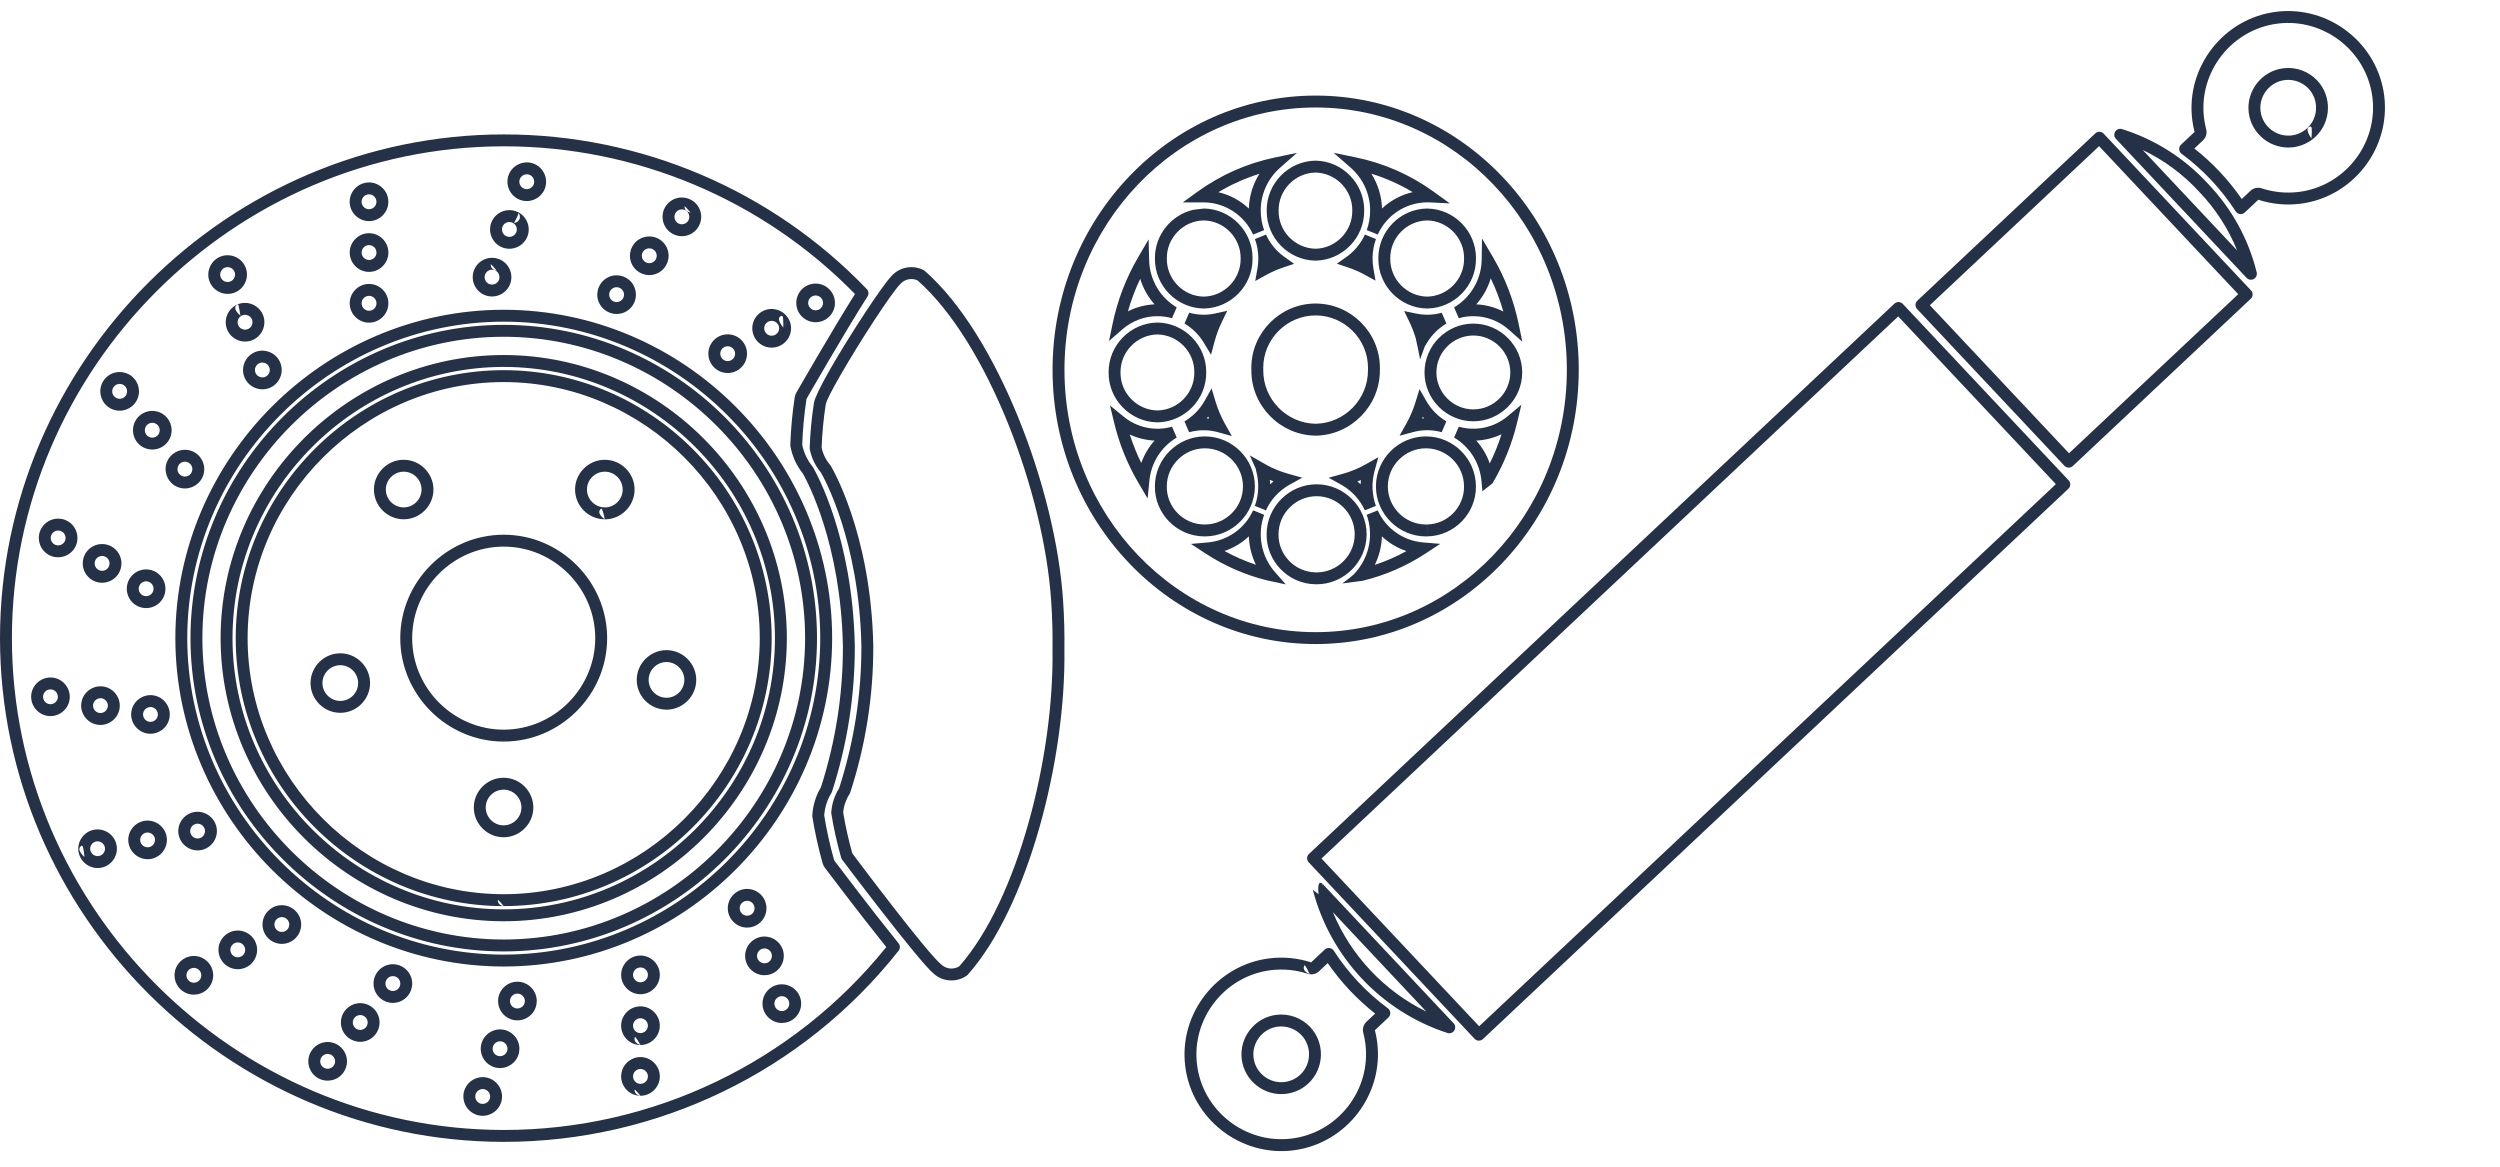
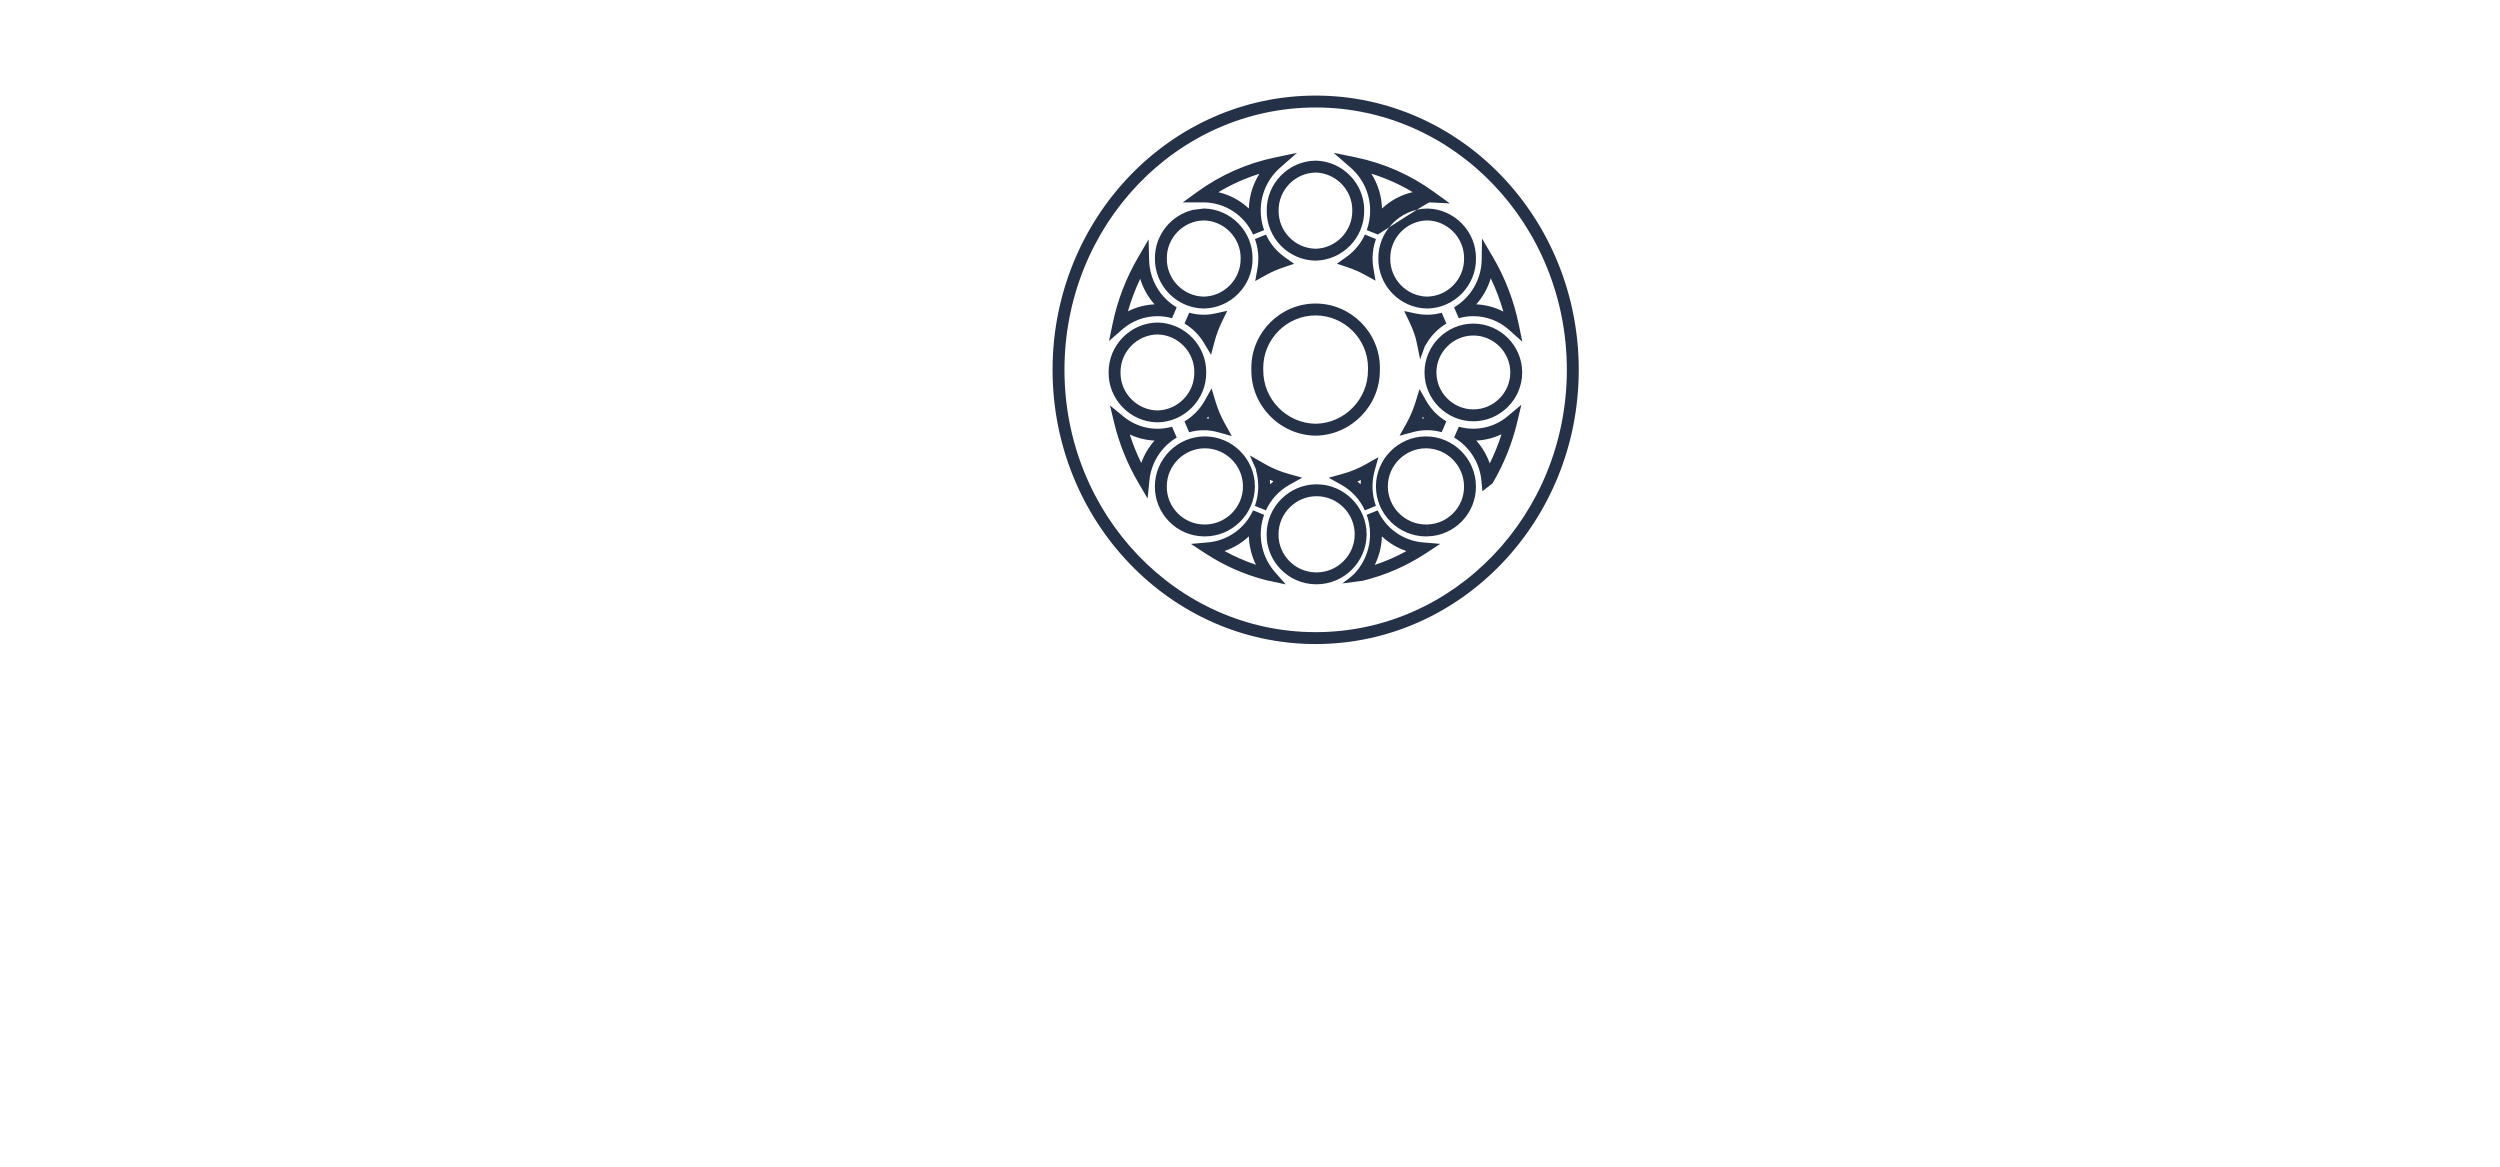
<svg xmlns="http://www.w3.org/2000/svg" width="100%" height="100%" viewBox="0 0 210 98" version="1.1" xml:space="preserve" style="fill-rule:evenodd;clip-rule:evenodd;stroke-linejoin:round;stroke-miterlimit:2;">
  <g id="Group_3830" transform="matrix(1,0,0,1,0.5,0.568)">
    <g transform="matrix(1,0,0,1,0,74.583)">
      <g id="Group_3827">
-         <path d="M74.982,4.71C75.127,4.527 75.126,4.267 74.979,4.086C72.632,1.182 69.639,-2.791 69.589,-2.857C69.577,-2.873 69.568,-2.891 69.563,-2.911C69.563,-2.911 69.562,-2.912 69.562,-2.913C69.216,-4.14 68.94,-5.386 68.735,-6.644C68.777,-7.318 68.983,-7.966 69.336,-8.537C69.357,-8.571 69.374,-8.608 69.387,-8.646C70.669,-12.602 71.317,-16.737 71.304,-20.897C71.304,-20.899 71.304,-20.902 71.304,-20.905C71.119,-30.007 68.05,-35.455 67.787,-35.91C67.773,-35.933 67.758,-35.955 67.741,-35.975C67.311,-36.503 67.017,-37.13 66.887,-37.798C66.933,-39.078 67.051,-40.349 67.241,-41.611C67.242,-41.613 67.242,-41.614 67.242,-41.615C67.245,-41.635 67.251,-41.654 67.261,-41.671C67.298,-41.735 70.382,-47.117 72.373,-50.251C72.497,-50.445 72.471,-50.699 72.312,-50.865C64.347,-59.172 53.321,-63.87 41.813,-63.86C18.605,-63.849 -0.489,-44.755 -0.5,-21.547C-0.5,-21.547 -0.5,-21.547 -0.5,-21.547C-0.489,1.661 18.605,20.755 41.813,20.766C54.735,20.772 66.971,14.85 74.982,4.71ZM73.949,4.402C66.124,14.111 54.297,19.772 41.813,19.766C19.154,19.755 0.511,1.113 0.5,-21.547C0.511,-44.207 19.154,-62.849 41.813,-62.86C41.813,-62.86 41.813,-62.86 41.813,-62.86C52.919,-62.87 63.564,-58.389 71.318,-50.454C69.306,-47.253 66.393,-42.168 66.393,-42.168C66.393,-42.167 66.393,-42.167 66.393,-42.167C66.321,-42.04 66.273,-41.901 66.252,-41.757C66.054,-40.443 65.931,-39.114 65.885,-37.782C65.884,-37.747 65.887,-37.711 65.893,-37.676C66.045,-36.833 66.405,-36.042 66.941,-35.374C67.295,-34.752 70.128,-29.513 70.304,-20.889C70.316,-16.858 69.692,-12.85 68.455,-9.014C68.023,-8.294 67.775,-7.483 67.733,-6.647C67.731,-6.612 67.733,-6.577 67.738,-6.543C67.95,-5.227 68.238,-3.924 68.6,-2.641C68.638,-2.503 68.703,-2.371 68.791,-2.255C68.839,-2.191 71.637,1.523 73.949,4.402L73.949,4.402ZM39.491,18.48C40.328,18.785 41.269,18.347 41.574,17.509C41.639,17.331 41.672,17.143 41.672,16.953C41.672,16.061 40.938,15.328 40.047,15.328C39.156,15.328 38.422,16.061 38.422,16.953C38.422,17.634 38.851,18.247 39.491,18.48L39.491,18.48ZM39.833,17.54C39.587,17.45 39.422,17.215 39.422,16.953C39.422,16.61 39.704,16.328 40.047,16.328C40.39,16.328 40.672,16.61 40.672,16.953C40.672,17.026 40.659,17.098 40.634,17.167C40.517,17.489 40.155,17.657 39.833,17.54L39.833,17.54ZM53.299,16.893L53.3,16.894C54.191,16.894 54.925,16.16 54.925,15.269L54.925,15.268C54.925,14.377 54.191,13.643 53.3,13.643C52.409,13.643 51.675,14.377 51.675,15.268C51.675,16.159 52.408,16.893 53.299,16.893ZM53.299,16.893C53.275,16.864 52.8,16.278 52.8,16.393C52.8,16.836 53.275,16.89 53.299,16.893ZM53.32,15.893L53.3,15.893C52.957,15.893 52.675,15.611 52.675,15.268C52.675,14.925 52.957,14.643 53.3,14.643C53.643,14.643 53.925,14.925 53.925,15.268L53.925,15.269C53.925,15.605 53.654,15.883 53.32,15.893ZM25.979,15.247C25.979,15.247 25.979,15.247 25.979,15.247C26.662,15.819 27.695,15.729 28.268,15.047C28.268,15.047 28.268,15.046 28.268,15.046C28.513,14.754 28.648,14.384 28.648,14.002C28.648,13.111 27.914,12.377 27.023,12.377C26.132,12.377 25.398,13.111 25.398,14.002C25.398,14.482 25.611,14.938 25.979,15.247ZM26.621,14.481C26.48,14.362 26.398,14.187 26.398,14.002C26.398,13.659 26.68,13.377 27.023,13.377C27.366,13.377 27.648,13.659 27.648,14.002C27.648,14.149 27.596,14.291 27.502,14.404C27.281,14.666 26.884,14.701 26.621,14.481ZM40.95,14.47C40.95,14.47 40.95,14.47 40.95,14.47C41.788,14.774 42.727,14.336 43.033,13.5C43.033,13.499 43.033,13.499 43.033,13.499C43.098,13.321 43.131,13.133 43.131,12.943C43.131,12.051 42.397,11.318 41.506,11.318C40.615,11.318 39.881,12.051 39.881,12.943C39.881,13.624 40.31,14.237 40.95,14.47ZM41.292,13.53C41.046,13.44 40.881,13.205 40.881,12.943C40.881,12.6 41.163,12.318 41.506,12.318C41.849,12.318 42.131,12.6 42.131,12.943C42.131,13.016 42.118,13.088 42.093,13.157C41.976,13.479 41.614,13.647 41.292,13.53L41.292,13.53ZM53.299,12.632L53.299,12.632L53.299,12.632L53.303,12.629C54.193,12.626 54.924,11.894 54.924,11.004L54.924,10.997C54.918,10.109 54.187,9.382 53.299,9.382C52.408,9.382 51.674,10.116 51.674,11.007C51.674,11.898 52.408,12.632 53.299,12.632L53.299,12.632ZM53.299,12.629L53.299,11.632C52.956,11.632 52.674,11.35 52.674,11.007C52.674,10.664 52.956,10.382 53.299,10.382C53.64,10.382 53.922,10.662 53.924,11.003C53.924,11.003 53.924,11.004 53.924,11.004C53.924,11.347 53.642,11.629 53.3,11.629L53.3,12.629L53.299,12.629ZM53.297,12.628C53.248,12.615 52.668,12.445 52.826,11.971C52.867,11.848 53.264,12.568 53.297,12.628ZM28.716,11.983C29.008,12.228 29.378,12.363 29.76,12.363C30.24,12.363 30.697,12.15 31.005,11.782C31.25,11.49 31.385,11.12 31.385,10.738C31.385,9.847 30.651,9.113 29.76,9.113C28.869,9.113 28.135,9.847 28.135,10.738C28.135,11.218 28.348,11.674 28.716,11.983ZM29.358,11.217C29.217,11.098 29.135,10.923 29.135,10.738C29.135,10.395 29.417,10.113 29.76,10.113C30.103,10.113 30.385,10.395 30.385,10.738C30.385,10.885 30.333,11.027 30.239,11.14C30.12,11.281 29.945,11.363 29.76,11.363C29.613,11.363 29.471,11.311 29.358,11.217ZM65.709,10.688C65.717,10.686 65.724,10.683 65.732,10.681C66.568,10.375 67.006,9.435 66.701,8.598C66.468,7.958 65.855,7.529 65.174,7.529C64.282,7.529 63.549,8.263 63.549,9.154C63.549,10.045 64.282,10.779 65.174,10.779C65.356,10.779 65.537,10.748 65.709,10.688ZM65.559,10.711L65.559,10.711C65.316,10.711 65.109,10.537 65.067,10.298C65.024,10.059 65.16,9.824 65.388,9.741C65.319,9.766 65.247,9.779 65.174,9.779C64.831,9.779 64.549,9.497 64.549,9.154C64.549,8.811 64.831,8.529 65.174,8.529C65.436,8.529 65.671,8.694 65.761,8.94C65.761,8.94 65.761,8.94 65.761,8.94C65.879,9.262 65.71,9.624 65.388,9.741C65.161,9.825 65.025,10.059 65.068,10.298C65.11,10.537 65.317,10.711 65.559,10.711ZM42.437,10.474C43.266,10.758 44.188,10.321 44.49,9.493C44.49,9.493 44.49,9.493 44.49,9.493C44.555,9.315 44.588,9.127 44.588,8.937C44.588,8.045 43.854,7.312 42.963,7.312C42.072,7.312 41.338,8.045 41.338,8.937C41.338,9.618 41.767,10.231 42.407,10.464C42.417,10.467 42.427,10.471 42.437,10.474ZM42.748,9.538L42.747,9.537L42.749,9.524C42.503,9.434 42.338,9.199 42.338,8.937C42.338,8.594 42.62,8.312 42.963,8.312C43.306,8.312 43.588,8.594 43.588,8.937C43.588,9.01 43.575,9.082 43.55,9.151C43.433,9.472 43.072,9.64 42.75,9.524L42.748,9.538ZM31.457,8.713C31.749,8.958 32.119,9.093 32.501,9.093C32.981,9.093 33.438,8.88 33.746,8.512C33.991,8.22 34.126,7.85 34.126,7.468C34.126,6.577 33.392,5.843 32.501,5.843C31.61,5.843 30.876,6.577 30.876,7.468C30.876,7.948 31.089,8.404 31.457,8.713ZM14.377,7.587C14.667,8.089 15.204,8.4 15.784,8.4C16.07,8.4 16.35,8.325 16.597,8.182C17.099,7.892 17.409,7.355 17.409,6.775C17.409,5.883 16.676,5.15 15.784,5.15C14.893,5.15 14.159,5.883 14.159,6.775C14.159,7.06 14.234,7.34 14.377,7.587ZM53.3,8.364C54.191,8.364 54.925,7.63 54.925,6.739C54.925,5.848 54.191,5.114 53.3,5.114C52.409,5.114 51.675,5.848 51.675,6.739C51.675,7.63 52.409,8.364 53.3,8.364ZM32.099,7.947C31.958,7.828 31.876,7.653 31.876,7.468C31.876,7.125 32.158,6.843 32.501,6.843C32.844,6.843 33.126,7.125 33.126,7.468C33.126,7.615 33.074,7.757 32.98,7.87C32.861,8.011 32.686,8.093 32.501,8.093C32.354,8.093 32.212,8.041 32.099,7.947ZM15.243,7.087C15.188,6.992 15.159,6.884 15.159,6.775C15.159,6.432 15.442,6.15 15.784,6.15C16.127,6.15 16.409,6.432 16.409,6.775C16.409,6.998 16.29,7.204 16.097,7.316C16.002,7.371 15.894,7.4 15.784,7.4C15.561,7.4 15.355,7.28 15.243,7.087ZM53.3,7.364C52.957,7.364 52.675,7.082 52.675,6.739C52.675,6.396 52.957,6.114 53.3,6.114C53.643,6.114 53.925,6.396 53.925,6.739C53.925,7.082 53.643,7.364 53.3,7.364ZM88.91,-20.6C88.927,-21.859 88.9,-23.229 88.799,-24.707C88.186,-34.076 83.251,-47.085 77.191,-52.387C77.162,-52.413 77.13,-52.435 77.096,-52.453C76.188,-52.935 75.059,-52.728 74.38,-51.957L74.394,-51.971C73.645,-51.226 70.859,-46.98 69.193,-44.068C68.445,-42.76 67.93,-41.7 67.87,-41.307C67.678,-40.056 67.558,-38.795 67.513,-37.531C67.512,-37.493 67.515,-37.455 67.522,-37.418C67.662,-36.7 67.981,-36.03 68.449,-35.47C68.709,-35.02 71.676,-29.724 71.856,-20.888C71.868,-16.829 71.236,-12.795 69.984,-8.934C69.6,-8.325 69.374,-7.632 69.327,-6.915C69.325,-6.877 69.326,-6.839 69.332,-6.802C69.535,-5.553 69.811,-4.317 70.158,-3.1C70.175,-3.041 70.202,-2.986 70.239,-2.937C70.239,-2.937 76.744,5.704 77.955,6.658C78.721,7.332 79.867,7.394 80.706,6.801C80.738,6.779 80.766,6.754 80.792,6.725C85.847,1.039 89.049,-11.344 88.91,-20.6L88.91,-20.6ZM64.271,6.67C64.271,6.67 64.271,6.67 64.272,6.67C65.108,6.364 65.546,5.425 65.242,4.587C65.242,4.587 65.242,4.587 65.242,4.587C65.009,3.947 64.396,3.518 63.715,3.518C62.823,3.518 62.09,4.252 62.09,5.143C62.09,6.034 62.823,6.768 63.715,6.768C63.905,6.768 64.093,6.735 64.271,6.67ZM18.067,5.45C18.357,5.952 18.894,6.263 19.474,6.263C19.76,6.263 20.04,6.188 20.287,6.045C20.789,5.755 21.099,5.218 21.099,4.638C21.099,3.746 20.366,3.013 19.474,3.013C18.583,3.013 17.849,3.746 17.849,4.638C17.849,4.923 17.924,5.203 18.067,5.45L18.067,5.45ZM87.91,-20.607C87.91,-20.602 87.91,-20.597 87.91,-20.592C88.047,-11.596 84.99,0.447 80.087,6.012C79.623,6.31 79.014,6.264 78.603,5.897C78.594,5.889 78.585,5.882 78.576,5.874C77.478,5.027 71.724,-2.624 71.095,-3.463C70.776,-4.594 70.52,-5.742 70.329,-6.901C70.375,-7.453 70.556,-7.981 70.857,-8.441C70.881,-8.478 70.9,-8.518 70.913,-8.56C72.213,-12.542 72.869,-16.707 72.856,-20.896C72.856,-20.898 72.856,-20.901 72.856,-20.904C72.662,-30.472 69.284,-36.022 69.284,-36.022C69.27,-36.045 69.254,-36.067 69.237,-36.087C68.878,-36.508 68.63,-37.012 68.515,-37.552C68.56,-38.76 68.675,-39.962 68.858,-41.155C68.911,-41.501 69.402,-42.418 70.061,-43.571C71.681,-46.403 74.374,-50.541 75.1,-51.262C75.108,-51.271 75.117,-51.28 75.125,-51.289C75.486,-51.706 76.084,-51.828 76.578,-51.594C82.464,-46.4 87.205,-33.748 87.801,-24.64C87.801,-24.64 87.801,-24.639 87.801,-24.639C87.9,-23.188 87.927,-21.842 87.91,-20.607ZM41.813,6.036C41.813,6.036 41.813,6.036 41.813,6.036C56.943,6.029 69.391,-6.417 69.4,-21.547C69.4,-21.547 69.4,-21.547 69.4,-21.547C69.391,-36.677 56.943,-49.124 41.813,-49.131C41.813,-49.131 41.813,-49.131 41.813,-49.131C26.684,-49.122 14.239,-36.676 14.23,-21.547C14.23,-21.547 14.23,-21.547 14.23,-21.547C14.239,-6.419 26.685,6.027 41.813,6.036ZM63.929,5.73C63.86,5.755 63.788,5.768 63.715,5.768C63.372,5.768 63.09,5.486 63.09,5.143C63.09,4.8 63.372,4.518 63.715,4.518C63.977,4.518 64.212,4.683 64.302,4.929C64.419,5.251 64.251,5.613 63.929,5.73ZM18.933,4.95C18.878,4.855 18.849,4.747 18.849,4.638C18.849,4.295 19.132,4.013 19.474,4.013C19.817,4.013 20.099,4.295 20.099,4.638C20.099,4.861 19.98,5.067 19.787,5.179C19.692,5.234 19.584,5.263 19.474,5.263C19.251,5.263 19.045,5.143 18.933,4.95L18.933,4.95ZM41.813,5.036C27.234,5.027 15.239,-6.968 15.23,-21.547C15.239,-36.127 27.233,-48.122 41.813,-48.131C56.394,-48.124 68.391,-36.128 68.4,-21.547C68.391,-6.966 56.394,5.029 41.813,5.036ZM41.813,4.769C41.813,4.769 41.813,4.769 41.813,4.769C56.247,4.762 68.122,-7.113 68.129,-21.547C68.129,-21.547 68.129,-21.547 68.129,-21.547C68.122,-35.981 56.247,-47.856 41.813,-47.863C41.813,-47.863 41.813,-47.863 41.813,-47.863C27.38,-47.855 15.507,-35.98 15.5,-21.547C15.5,-21.547 15.5,-21.547 15.5,-21.547C15.507,-7.114 27.38,4.761 41.813,4.769ZM21.767,3.322C22.057,3.824 22.594,4.135 23.174,4.135C23.46,4.135 23.74,4.06 23.987,3.917C24.489,3.627 24.799,3.09 24.799,2.51C24.799,1.618 24.066,0.885 23.174,0.885C22.283,0.885 21.549,1.618 21.549,2.51C21.549,2.795 21.624,3.075 21.767,3.322ZM41.813,3.769C27.929,3.761 16.507,-7.663 16.5,-21.547C16.507,-35.431 27.929,-46.855 41.813,-46.863C55.698,-46.856 67.122,-35.432 67.129,-21.547C67.122,-7.662 55.698,3.762 41.813,3.769ZM22.633,2.822C22.578,2.727 22.549,2.619 22.549,2.51C22.549,2.167 22.832,1.885 23.174,1.885C23.517,1.885 23.799,2.167 23.799,2.51C23.799,2.733 23.68,2.939 23.487,3.051C23.392,3.106 23.284,3.135 23.174,3.135C22.951,3.135 22.745,3.015 22.633,2.822ZM62.814,2.67C63.455,2.437 63.884,1.825 63.884,1.142C63.884,0.951 63.85,0.761 63.784,0.581C63.55,-0.056 62.939,-0.483 62.259,-0.483C61.368,-0.483 60.634,0.251 60.634,1.142C60.634,2.034 61.368,2.767 62.259,2.767C62.448,2.767 62.636,2.734 62.814,2.67ZM41.813,2.235C41.813,2.235 41.813,2.235 41.813,2.235C54.857,2.229 65.589,-8.503 65.595,-21.547C65.595,-21.547 65.595,-21.547 65.595,-21.547C65.589,-34.591 54.857,-45.323 41.813,-45.329C41.813,-45.329 41.813,-45.329 41.813,-45.329C28.769,-45.323 18.037,-34.591 18.031,-21.547C18.031,-21.547 18.031,-21.547 18.031,-21.547C18.037,-8.503 28.769,2.229 41.813,2.235ZM62.472,1.73C62.404,1.755 62.332,1.767 62.259,1.767C61.916,1.767 61.634,1.485 61.634,1.142C61.634,0.8 61.916,0.517 62.259,0.517C62.521,0.517 62.756,0.681 62.846,0.927C62.871,0.996 62.884,1.069 62.884,1.142C62.884,1.405 62.719,1.64 62.472,1.73ZM41.813,1.235C29.317,1.229 19.037,-9.051 19.031,-21.547C19.037,-34.043 29.317,-44.323 41.813,-44.329C54.309,-44.323 64.589,-34.043 64.595,-21.547C64.589,-9.051 54.309,1.229 41.813,1.235ZM41.814,0.962C54.158,0.955 64.314,-9.202 64.32,-21.547C64.32,-21.547 64.32,-21.547 64.32,-21.547C64.314,-33.894 54.157,-44.051 41.81,-44.057C41.81,-44.057 41.81,-44.057 41.81,-44.057C29.463,-44.051 19.306,-33.894 19.3,-21.547C19.3,-21.547 19.3,-21.547 19.3,-21.547C19.306,-9.199 29.465,0.959 41.813,0.963C41.813,0.963 41.813,0.963 41.813,0.963L41.814,0.962ZM41.812,0.962C41.788,0.959 41.313,0.905 41.313,0.462C41.313,0.347 41.788,0.933 41.812,0.962ZM41.813,-0.037C30.014,-0.041 20.305,-9.748 20.3,-21.547C20.305,-33.345 30.012,-43.052 41.81,-43.057C53.608,-43.052 63.315,-33.345 63.32,-21.547C63.314,-9.75 53.609,-0.045 41.813,-0.038L41.813,-0.037ZM6.112,-3.522C6.292,-2.678 7.12,-2.112 7.977,-2.259C7.977,-2.259 7.978,-2.26 7.979,-2.26C8.855,-2.415 9.449,-3.261 9.297,-4.137C9.297,-4.138 9.296,-4.139 9.296,-4.139C9.141,-5.015 8.295,-5.609 7.419,-5.457C7.418,-5.457 7.418,-5.456 7.417,-5.456C6.541,-5.302 5.946,-4.455 6.098,-3.579C6.102,-3.559 6.106,-3.54 6.112,-3.522ZM10.311,-4.266C10.49,-3.419 11.319,-2.852 12.177,-3C12.178,-3 12.179,-3.001 12.179,-3.001C13.055,-3.156 13.649,-4.002 13.497,-4.878C13.497,-4.879 13.496,-4.88 13.496,-4.88C13.341,-5.756 12.495,-6.35 11.619,-6.198C11.618,-6.198 11.618,-6.197 11.617,-6.197C10.741,-6.043 10.146,-5.196 10.298,-4.32C10.302,-4.301 10.306,-4.283 10.311,-4.266ZM6.873,-3.499L6.592,-3.166L6.593,-3.165L6.873,-3.499ZM6.591,-3.167C6.545,-3.207 5.827,-3.841 6.369,-4.112C6.51,-4.182 6.586,-3.228 6.591,-3.167ZM7.084,-3.75C7.026,-4.087 7.254,-4.412 7.59,-4.471C7.927,-4.529 8.251,-4.302 8.312,-3.966C8.369,-3.629 8.142,-3.305 7.806,-3.245C7.469,-3.188 7.145,-3.416 7.085,-3.752L7.084,-3.75ZM14.511,-5.007C14.69,-4.16 15.519,-3.593 16.377,-3.741C16.378,-3.741 16.379,-3.742 16.379,-3.742C17.255,-3.897 17.849,-4.743 17.697,-5.619C17.697,-5.62 17.696,-5.621 17.696,-5.621C17.541,-6.497 16.695,-7.091 15.819,-6.939C15.818,-6.939 15.818,-6.938 15.817,-6.938C14.941,-6.784 14.346,-5.937 14.498,-5.061C14.502,-5.042 14.506,-5.024 14.511,-5.007ZM11.277,-4.482L10.797,-3.912L10.793,-3.905L11.277,-4.482ZM11.284,-4.49C11.225,-4.827 11.454,-5.153 11.79,-5.212C12.127,-5.27 12.451,-5.043 12.512,-4.707C12.569,-4.37 12.342,-4.046 12.006,-3.986C11.669,-3.928 11.345,-4.156 11.285,-4.492L11.284,-4.49ZM15.477,-5.223L14.998,-4.655L14.993,-4.646L15.477,-5.223ZM15.484,-5.231C15.425,-5.568 15.654,-5.894 15.99,-5.953C16.327,-6.011 16.651,-5.784 16.712,-5.448C16.769,-5.111 16.542,-4.787 16.206,-4.727C15.869,-4.669 15.545,-4.897 15.485,-5.233L15.484,-5.231ZM41.8,-4.821C43.171,-4.821 44.3,-5.95 44.3,-7.321C44.3,-8.692 43.171,-9.821 41.8,-9.821C40.429,-9.821 39.3,-8.692 39.3,-7.321C39.3,-5.95 40.429,-4.821 41.8,-4.821ZM41.8,-5.821C40.977,-5.821 40.3,-6.498 40.3,-7.321C40.3,-8.144 40.977,-8.821 41.8,-8.821C42.623,-8.821 43.3,-8.144 43.3,-7.321C43.3,-6.498 42.623,-5.821 41.8,-5.821ZM41.81,-12.859L41.813,-12.859C46.578,-12.862 50.498,-16.782 50.5,-21.547C50.5,-21.547 50.5,-21.547 50.5,-21.547C50.498,-26.313 46.576,-30.234 41.81,-30.235C41.81,-30.235 41.81,-30.235 41.81,-30.235C37.045,-30.233 33.124,-26.312 33.122,-21.547C33.122,-21.547 33.122,-21.547 33.122,-21.547C33.124,-16.782 37.045,-12.861 41.81,-12.859ZM10.541,-15.419C10.541,-15.419 10.54,-15.418 10.54,-15.417C10.388,-14.541 10.982,-13.695 11.857,-13.539C11.858,-13.539 11.859,-13.538 11.86,-13.538C12.736,-13.386 13.583,-13.981 13.737,-14.857C13.737,-14.858 13.738,-14.858 13.738,-14.859C13.89,-15.735 13.296,-16.581 12.42,-16.736C12.42,-16.736 12.419,-16.737 12.418,-16.737C11.542,-16.889 10.696,-16.295 10.541,-15.419ZM41.813,-13.859L41.805,-13.859C37.591,-13.864 34.124,-17.332 34.122,-21.547C34.124,-25.764 37.593,-29.233 41.81,-29.235C46.027,-29.234 49.498,-25.764 49.5,-21.547C49.498,-17.331 46.029,-13.862 41.813,-13.859ZM6.341,-16.16C6.341,-16.16 6.341,-16.159 6.34,-16.159C6.188,-15.282 6.782,-14.435 7.658,-14.28C7.659,-14.28 7.659,-14.279 7.66,-14.279C8.536,-14.128 9.382,-14.722 9.537,-15.598C9.537,-15.598 9.538,-15.599 9.538,-15.6C9.69,-16.476 9.096,-17.322 8.22,-17.477C8.22,-17.477 8.219,-17.478 8.218,-17.478C7.342,-17.63 6.496,-17.036 6.341,-16.16ZM11.525,-15.246C11.586,-15.582 11.91,-15.809 12.247,-15.752C12.583,-15.691 12.81,-15.367 12.752,-15.03C12.693,-14.694 12.368,-14.466 12.032,-14.523C11.695,-14.584 11.468,-14.909 11.525,-15.246L11.525,-15.246ZM2.141,-16.901C2.141,-16.901 2.14,-16.9 2.14,-16.899C1.988,-16.023 2.582,-15.177 3.458,-15.022C3.458,-15.022 3.459,-15.021 3.46,-15.021C4.336,-14.869 5.182,-15.463 5.337,-16.339C5.337,-16.339 5.338,-16.34 5.338,-16.341C5.49,-17.217 4.896,-18.063 4.02,-18.218C4.02,-18.218 4.019,-18.219 4.018,-18.219C3.142,-18.371 2.296,-17.777 2.141,-16.901ZM7.325,-15.986C7.385,-16.322 7.71,-16.55 8.047,-16.493C8.383,-16.432 8.61,-16.108 8.553,-15.771C8.492,-15.435 8.168,-15.207 7.831,-15.265C7.495,-15.325 7.267,-15.65 7.325,-15.986ZM28.078,-15.274L28.078,-15.274C28.077,-15.274 28.077,-15.274 28.076,-15.274C28.079,-15.274 28.082,-15.274 28.085,-15.274C29.456,-15.274 30.585,-16.403 30.585,-17.774C30.585,-17.774 30.585,-17.774 30.585,-17.774C30.585,-19.145 29.456,-20.274 28.085,-20.274C26.714,-20.274 25.585,-19.145 25.585,-17.774C25.585,-16.405 26.71,-15.278 28.078,-15.274ZM55.481,-15.539L55.481,-15.539C55.481,-15.539 55.48,-15.539 55.48,-15.539C55.482,-15.539 55.483,-15.539 55.485,-15.539C56.856,-15.539 57.985,-16.668 57.985,-18.039C57.985,-18.039 57.985,-18.039 57.985,-18.039C57.985,-19.41 56.856,-20.539 55.485,-20.539C54.114,-20.539 52.985,-19.41 52.985,-18.039C52.985,-16.669 54.111,-15.541 55.481,-15.539ZM3.125,-16.728C3.186,-17.064 3.51,-17.291 3.847,-17.234C4.183,-17.173 4.41,-16.849 4.353,-16.512C4.292,-16.176 3.968,-15.949 3.631,-16.006C3.295,-16.067 3.068,-16.391 3.125,-16.728L3.125,-16.728ZM28.085,-16.274C28.085,-16.274 28.085,-16.274 28.085,-16.274C27.262,-16.274 26.585,-16.951 26.585,-17.774C26.585,-18.597 27.262,-19.274 28.085,-19.274C28.908,-19.274 29.585,-18.597 29.585,-17.774L29.585,-17.774C29.585,-16.951 28.908,-16.274 28.085,-16.274ZM55.485,-16.539C55.485,-16.539 55.485,-16.539 55.485,-16.539C54.662,-16.539 53.985,-17.216 53.985,-18.039C53.985,-18.862 54.662,-19.539 55.485,-19.539C56.308,-19.539 56.985,-18.862 56.985,-18.039C56.985,-18.039 56.985,-18.039 56.985,-18.039C56.985,-17.216 56.308,-16.539 55.485,-16.539ZM10.367,-26.509C10.224,-26.262 10.149,-25.982 10.149,-25.696C10.149,-25.116 10.46,-24.579 10.962,-24.289C11.209,-24.146 11.489,-24.071 11.775,-24.071C12.355,-24.071 12.892,-24.382 13.182,-24.884C13.182,-24.884 13.182,-24.884 13.182,-24.884C13.627,-25.656 13.359,-26.658 12.587,-27.104C12.587,-27.104 12.587,-27.104 12.587,-27.104C12.34,-27.247 12.06,-27.322 11.774,-27.322C11.194,-27.322 10.657,-27.011 10.367,-26.509L10.367,-26.509ZM11.233,-26.009C11.233,-26.009 11.233,-26.009 11.233,-26.009C11.345,-26.202 11.551,-26.322 11.774,-26.322C11.884,-26.322 11.992,-26.293 12.087,-26.238C12.384,-26.066 12.487,-25.681 12.316,-25.384C12.204,-25.191 11.998,-25.071 11.775,-25.071C11.665,-25.071 11.557,-25.1 11.462,-25.155C11.462,-25.155 11.462,-25.155 11.462,-25.155C11.269,-25.267 11.149,-25.473 11.149,-25.696C11.149,-25.806 11.178,-25.914 11.233,-26.009ZM6.667,-28.642C6.667,-28.642 6.667,-28.642 6.667,-28.641C6.524,-28.394 6.449,-28.113 6.449,-27.827C6.449,-27.246 6.761,-26.707 7.266,-26.418C7.513,-26.275 7.793,-26.2 8.078,-26.2C8.658,-26.2 9.195,-26.511 9.485,-27.013C9.628,-27.26 9.703,-27.54 9.703,-27.826C9.703,-28.405 9.393,-28.943 8.891,-29.233C8.643,-29.377 8.361,-29.452 8.074,-29.452C7.495,-29.452 6.958,-29.143 6.667,-28.642ZM7.533,-28.14C7.645,-28.333 7.851,-28.452 8.074,-28.452C8.185,-28.452 8.293,-28.423 8.389,-28.368C8.389,-28.367 8.39,-28.367 8.39,-28.367C8.583,-28.255 8.703,-28.049 8.703,-27.826C8.703,-27.716 8.674,-27.608 8.619,-27.513C8.619,-27.513 8.619,-27.513 8.619,-27.513C8.507,-27.32 8.301,-27.2 8.078,-27.2C7.968,-27.2 7.86,-27.229 7.765,-27.284C7.764,-27.284 7.764,-27.285 7.763,-27.285C7.569,-27.396 7.449,-27.604 7.449,-27.827C7.449,-27.937 7.478,-28.045 7.533,-28.14ZM2.977,-30.774C2.532,-30.002 2.8,-29.001 3.571,-28.555C3.571,-28.555 3.571,-28.555 3.571,-28.555C4.343,-28.11 5.345,-28.378 5.791,-29.15C5.791,-29.15 5.791,-29.15 5.791,-29.15C6.236,-29.922 5.968,-30.923 5.197,-31.369C5.197,-31.369 5.197,-31.369 5.197,-31.369C4.95,-31.512 4.67,-31.587 4.384,-31.587C3.804,-31.587 3.267,-31.276 2.977,-30.774L2.977,-30.774ZM3.843,-30.274C3.843,-30.274 3.843,-30.274 3.843,-30.274C3.955,-30.467 4.161,-30.587 4.384,-30.587C4.494,-30.587 4.602,-30.558 4.697,-30.503C4.993,-30.332 5.096,-29.947 4.925,-29.65C4.753,-29.353 4.368,-29.25 4.071,-29.421C3.775,-29.593 3.672,-29.978 3.843,-30.274ZM50.299,-31.53L50.3,-31.526L50.305,-31.526C51.676,-31.526 52.805,-32.655 52.805,-34.026C52.805,-34.028 52.805,-34.029 52.805,-34.031C52.805,-35.401 51.676,-36.53 50.305,-36.53C48.934,-36.53 47.805,-35.401 47.805,-34.03C47.805,-32.66 48.93,-31.533 50.299,-31.53ZM50.3,-31.526C50.3,-31.526 50.299,-31.526 50.299,-31.526L50.3,-31.526ZM33.407,-31.53L33.407,-31.53L33.41,-31.53C34.781,-31.53 35.91,-32.659 35.91,-34.03L35.41,-33.53L35.91,-34.03C35.91,-35.401 34.781,-36.53 33.41,-36.53C32.039,-36.53 30.91,-35.401 30.91,-34.03C30.91,-32.66 32.037,-31.532 33.407,-31.53ZM50.298,-31.535C50.28,-31.632 50.109,-32.513 49.993,-32.42C49.545,-32.062 50.223,-31.586 50.298,-31.535ZM50.359,-32.527C50.341,-32.529 50.323,-32.53 50.305,-32.53C49.482,-32.53 48.805,-33.207 48.805,-34.03C48.805,-34.853 49.482,-35.53 50.305,-35.53C51.128,-35.53 51.805,-34.853 51.805,-34.03L51.805,-34.026C51.805,-33.221 51.157,-32.556 50.359,-32.527ZM33.41,-32.53C33.41,-32.53 33.41,-32.53 33.41,-32.53C32.587,-32.53 31.91,-33.207 31.91,-34.03C31.91,-34.853 32.587,-35.53 33.41,-35.53C34.233,-35.53 34.91,-34.853 34.91,-34.03L35.41,-33.53L34.91,-34.03C34.91,-33.207 34.233,-32.53 33.41,-32.53ZM13.965,-36.969C13.612,-36.661 13.408,-36.214 13.408,-35.745C13.408,-35.363 13.543,-34.993 13.788,-34.701C13.788,-34.701 13.788,-34.701 13.788,-34.701C14.096,-34.333 14.553,-34.12 15.033,-34.12C15.415,-34.12 15.785,-34.255 16.077,-34.5C16.445,-34.808 16.658,-35.265 16.658,-35.745C16.658,-36.127 16.523,-36.497 16.278,-36.789C15.97,-37.157 15.513,-37.37 15.033,-37.37C14.651,-37.37 14.281,-37.235 13.989,-36.99C13.981,-36.983 13.973,-36.976 13.965,-36.969ZM14.311,-36.107L14.631,-36.224C14.744,-36.318 14.886,-36.37 15.033,-36.37C15.218,-36.37 15.393,-36.288 15.512,-36.147C15.512,-36.147 15.512,-36.147 15.512,-36.147C15.606,-36.034 15.658,-35.892 15.658,-35.745C15.658,-35.56 15.576,-35.385 15.435,-35.266C15.435,-35.266 15.435,-35.266 15.435,-35.266C15.322,-35.172 15.18,-35.12 15.033,-35.12C14.848,-35.12 14.673,-35.202 14.554,-35.343C14.46,-35.456 14.408,-35.598 14.408,-35.745C14.408,-35.929 14.49,-36.105 14.632,-36.224L14.311,-36.107L14.311,-36.107ZM11.225,-40.236C10.564,-39.66 10.482,-38.644 11.046,-37.968C11.047,-37.968 11.047,-37.968 11.047,-37.967C11.62,-37.285 12.653,-37.195 13.336,-37.767C13.336,-37.767 13.336,-37.767 13.336,-37.767C13.704,-38.075 13.917,-38.532 13.917,-39.012C13.917,-39.394 13.782,-39.764 13.537,-40.056C13.229,-40.424 12.772,-40.637 12.292,-40.637C11.91,-40.637 11.54,-40.502 11.248,-40.257C11.24,-40.25 11.232,-40.243 11.225,-40.236ZM11.57,-39.374L11.89,-39.491C12.003,-39.585 12.145,-39.637 12.292,-39.637C12.477,-39.637 12.652,-39.555 12.771,-39.414C12.771,-39.414 12.771,-39.414 12.771,-39.414C12.865,-39.301 12.917,-39.159 12.917,-39.012C12.917,-38.827 12.835,-38.652 12.694,-38.533C12.431,-38.313 12.034,-38.348 11.813,-38.61C11.593,-38.873 11.629,-39.271 11.891,-39.491L11.57,-39.374L11.57,-39.374ZM8.507,-43.525C8.507,-43.525 8.507,-43.525 8.507,-43.524C8.138,-43.216 7.925,-42.759 7.925,-42.278C7.925,-41.896 8.06,-41.525 8.306,-41.232C8.615,-40.865 9.071,-40.652 9.551,-40.652C9.933,-40.652 10.303,-40.787 10.595,-41.032C10.963,-41.34 11.176,-41.797 11.176,-42.277C11.176,-42.659 11.042,-43.029 10.796,-43.321C10.224,-44.004 9.191,-44.096 8.507,-43.525ZM9.149,-42.757C9.412,-42.977 9.809,-42.942 10.03,-42.679C10.03,-42.679 10.03,-42.679 10.03,-42.679C10.124,-42.566 10.176,-42.424 10.176,-42.277C10.176,-42.092 10.094,-41.917 9.953,-41.798C9.953,-41.798 9.953,-41.798 9.953,-41.798C9.84,-41.704 9.698,-41.652 9.551,-41.652C9.366,-41.652 9.191,-41.734 9.072,-41.875C9.072,-41.875 9.072,-41.876 9.072,-41.876C8.977,-41.988 8.925,-42.131 8.925,-42.278C8.925,-42.463 9.007,-42.639 9.149,-42.757ZM21.153,-44.629L21.153,-44.629C20.91,-44.629 20.703,-44.803 20.661,-45.042C20.618,-45.281 20.754,-45.515 20.981,-45.599C20.145,-45.293 19.707,-44.353 20.012,-43.516C20.317,-42.678 21.258,-42.24 22.095,-42.545C22.095,-42.545 22.095,-42.545 22.095,-42.545C22.933,-42.85 23.371,-43.791 23.066,-44.628C23.066,-44.628 23.066,-44.628 23.066,-44.628C22.761,-45.466 21.82,-45.904 20.983,-45.599C20.755,-45.516 20.619,-45.281 20.662,-45.042C20.704,-44.804 20.911,-44.629 21.153,-44.629ZM21.318,-44.657L21.325,-44.659C21.647,-44.776 22.009,-44.608 22.126,-44.286C22.243,-43.964 22.075,-43.602 21.753,-43.485C21.431,-43.368 21.069,-43.536 20.952,-43.858C20.952,-43.858 20.952,-43.858 20.952,-43.858C20.835,-44.178 21,-44.537 21.318,-44.657ZM62.033,-46.255C61.743,-46.757 61.206,-47.068 60.626,-47.068C60.34,-47.068 60.06,-46.993 59.813,-46.85C59.311,-46.56 59,-46.023 59,-45.443C59,-45.157 59.075,-44.877 59.218,-44.63C59.508,-44.128 60.045,-43.817 60.625,-43.817C60.911,-43.817 61.191,-43.892 61.438,-44.035C61.94,-44.325 62.251,-44.862 62.251,-45.442C62.251,-45.728 62.176,-46.008 62.033,-46.255L62.033,-46.255ZM61.167,-45.755C61.167,-45.755 61.167,-45.755 61.167,-45.755C61.222,-45.66 61.251,-45.552 61.251,-45.442C61.251,-45.219 61.131,-45.013 60.938,-44.901C60.938,-44.901 60.938,-44.901 60.938,-44.901C60.843,-44.846 60.735,-44.817 60.625,-44.817C60.402,-44.817 60.196,-44.937 60.084,-45.13C60.084,-45.13 60.084,-45.13 60.084,-45.13C60.029,-45.225 60,-45.333 60,-45.443C60,-45.666 60.12,-45.872 60.313,-45.984C60.313,-45.984 60.313,-45.984 60.313,-45.984C60.408,-46.039 60.516,-46.068 60.626,-46.068C60.849,-46.068 61.055,-45.948 61.167,-45.755ZM65.296,-47.645L65.725,-48.389C65.278,-49.16 64.277,-49.427 63.505,-48.982C63.505,-48.982 63.505,-48.982 63.505,-48.982C63.003,-48.692 62.692,-48.155 62.692,-47.575C62.692,-47.289 62.767,-47.009 62.91,-46.762C63.2,-46.26 63.737,-45.949 64.317,-45.949C64.602,-45.949 64.882,-46.024 65.128,-46.166C65.636,-46.454 65.95,-46.995 65.95,-47.579C65.95,-47.863 65.875,-48.143 65.733,-48.39L65.3,-47.64L65.296,-47.645ZM19.579,-49.328C19.626,-49.14 19.663,-48.889 19.681,-48.747L19.7,-48.64L19.694,-48.645L19.69,-48.68L19.681,-48.747L19.579,-49.328L19.573,-49.351C19.569,-49.364 19.566,-49.376 19.562,-49.389L19.557,-49.405L19.521,-49.606C18.689,-49.298 18.255,-48.362 18.558,-47.527C18.558,-47.527 18.558,-47.527 18.558,-47.527C18.863,-46.689 19.804,-46.251 20.641,-46.556C20.641,-46.556 20.641,-46.556 20.642,-46.556C21.478,-46.862 21.916,-47.801 21.612,-48.639C21.612,-48.639 21.612,-48.639 21.612,-48.639C21.307,-49.477 20.366,-49.915 19.529,-49.61L19.579,-49.328ZM64.895,-47.834C64.931,-47.754 64.95,-47.667 64.95,-47.579C64.95,-47.354 64.829,-47.146 64.633,-47.035C64.632,-47.034 64.631,-47.034 64.63,-47.033C64.535,-46.978 64.427,-46.949 64.317,-46.949C64.094,-46.949 63.888,-47.069 63.776,-47.262C63.776,-47.262 63.776,-47.262 63.776,-47.262C63.721,-47.357 63.692,-47.465 63.692,-47.575C63.692,-47.798 63.812,-48.004 64.005,-48.116C64.302,-48.287 64.687,-48.184 64.859,-47.887C64.87,-47.869 64.882,-47.851 64.895,-47.834ZM19.715,-48.643L19.871,-48.67C20.193,-48.787 20.555,-48.619 20.672,-48.297C20.789,-47.975 20.621,-47.613 20.299,-47.496C19.977,-47.379 19.615,-47.547 19.498,-47.869C19.382,-48.19 19.548,-48.55 19.869,-48.668L19.695,-48.637L19.715,-48.643ZM65.292,-47.649C65.297,-47.759 65.329,-48.663 65.179,-48.625C64.597,-48.48 65.215,-47.738 65.292,-47.649ZM30.5,-51.3C30.5,-51.3 30.5,-51.3 30.5,-51.3C29.609,-51.3 28.875,-50.566 28.875,-49.675C28.875,-49.674 28.875,-49.672 28.875,-49.671C28.875,-48.781 29.609,-48.047 30.5,-48.047C30.5,-48.047 30.5,-48.047 30.5,-48.047C31.391,-48.047 32.125,-48.781 32.125,-49.672C32.125,-49.673 32.125,-49.675 32.125,-49.676C32.125,-50.566 31.391,-51.3 30.5,-51.3L30.5,-51.3ZM69.419,-50.52C69.129,-51.022 68.592,-51.333 68.012,-51.333C67.726,-51.333 67.446,-51.258 67.199,-51.115C67.199,-51.115 67.199,-51.115 67.199,-51.115C66.427,-50.669 66.159,-49.667 66.604,-48.895C66.604,-48.895 66.604,-48.895 66.604,-48.895C66.894,-48.393 67.431,-48.082 68.011,-48.082C68.297,-48.082 68.577,-48.157 68.824,-48.3C69.326,-48.59 69.637,-49.127 69.637,-49.707C69.637,-49.993 69.562,-50.273 69.419,-50.52L69.419,-50.52ZM19.557,-49.405C19.523,-49.52 19.484,-49.593 19.443,-49.569C18.94,-49.267 19.619,-48.705 19.694,-48.645L19.695,-48.637L19.694,-48.645L19.694,-48.645L19.557,-49.405ZM52.34,-51.646C52.34,-51.646 52.339,-51.646 52.339,-51.646C52.047,-51.891 51.677,-52.026 51.295,-52.026C50.815,-52.026 50.358,-51.813 50.05,-51.445C49.805,-51.153 49.67,-50.783 49.67,-50.401C49.67,-49.921 49.883,-49.464 50.251,-49.156C50.543,-48.911 50.913,-48.776 51.295,-48.776C51.775,-48.776 52.232,-48.989 52.54,-49.357C52.54,-49.357 52.54,-49.357 52.54,-49.357C53.112,-50.04 53.022,-51.073 52.34,-51.646ZM30.5,-50.3L30.5,-50.3C30.843,-50.3 31.125,-50.018 31.125,-49.675L31.125,-49.672C31.125,-49.329 30.843,-49.047 30.5,-49.047L30.5,-49.047C30.157,-49.047 29.875,-49.329 29.875,-49.672L29.875,-49.675C29.875,-50.018 30.157,-50.3 30.5,-50.3ZM68.553,-50.02C68.553,-50.02 68.553,-50.02 68.553,-50.02C68.608,-49.925 68.637,-49.817 68.637,-49.707C68.637,-49.484 68.517,-49.278 68.324,-49.166C68.324,-49.166 68.324,-49.166 68.324,-49.166C68.229,-49.111 68.121,-49.082 68.011,-49.082C67.788,-49.082 67.582,-49.202 67.47,-49.395C67.299,-49.692 67.402,-50.077 67.699,-50.249C67.794,-50.304 67.902,-50.333 68.012,-50.333C68.235,-50.333 68.441,-50.213 68.553,-50.02ZM51.697,-50.88C51.959,-50.659 51.994,-50.262 51.774,-49.999C51.655,-49.858 51.48,-49.776 51.295,-49.776C51.148,-49.776 51.006,-49.828 50.893,-49.922C50.893,-49.922 50.893,-49.922 50.893,-49.922C50.752,-50.041 50.67,-50.216 50.67,-50.401C50.67,-50.548 50.722,-50.69 50.816,-50.803C50.816,-50.803 50.816,-50.803 50.816,-50.803C50.935,-50.944 51.11,-51.026 51.295,-51.026C51.442,-51.026 51.584,-50.974 51.697,-50.88L51.697,-50.88ZM41.422,-53.384C41.411,-53.389 41.399,-53.394 41.388,-53.398C41.21,-53.463 41.022,-53.496 40.832,-53.496C40.151,-53.496 39.538,-53.067 39.305,-52.426C39,-51.588 39.438,-50.648 40.276,-50.343C40.276,-50.343 40.276,-50.343 40.276,-50.343C41.114,-50.039 42.053,-50.477 42.359,-51.313C42.359,-51.314 42.359,-51.314 42.359,-51.314C42.659,-52.141 42.237,-53.066 41.422,-53.384ZM18.065,-53.614C18.065,-53.614 18.065,-53.614 18.065,-53.614C17.227,-53.309 16.789,-52.368 17.094,-51.531C17.094,-51.531 17.094,-51.531 17.094,-51.53C17.4,-50.694 18.339,-50.256 19.177,-50.56C19.177,-50.56 19.177,-50.56 19.177,-50.56C20.015,-50.865 20.453,-51.806 20.148,-52.643C20.148,-52.643 20.148,-52.643 20.148,-52.643C19.843,-53.481 18.902,-53.919 18.065,-53.614ZM41.216,-52.428L41.217,-52.427C41.158,-52.427 41.1,-52.437 41.045,-52.457C41.367,-52.34 41.536,-51.978 41.419,-51.656C41.301,-51.334 40.94,-51.166 40.618,-51.283C40.296,-51.4 40.128,-51.762 40.245,-52.084C40.245,-52.084 40.245,-52.084 40.245,-52.084C40.335,-52.331 40.57,-52.496 40.832,-52.496C40.905,-52.496 40.978,-52.483 41.046,-52.458C41.101,-52.438 41.158,-52.428 41.216,-52.428ZM18.407,-52.674C18.729,-52.791 19.091,-52.623 19.208,-52.301C19.325,-51.979 19.157,-51.617 18.835,-51.5C18.513,-51.383 18.151,-51.551 18.034,-51.873C17.917,-52.195 18.085,-52.557 18.407,-52.674L18.407,-52.674ZM55.046,-54.81L55.045,-54.818L55.08,-54.914C54.397,-55.484 53.367,-55.393 52.794,-54.713C52.794,-54.713 52.794,-54.713 52.794,-54.712C52.549,-54.42 52.414,-54.05 52.414,-53.668C52.414,-53.188 52.627,-52.731 52.995,-52.423C53.287,-52.178 53.657,-52.043 54.039,-52.043C54.519,-52.043 54.976,-52.256 55.284,-52.624C55.529,-52.916 55.664,-53.286 55.664,-53.668C55.664,-54.148 55.451,-54.605 55.083,-54.913L55.046,-54.81ZM30.5,-55.562C29.609,-55.562 28.875,-54.828 28.875,-53.937C28.875,-53.046 29.609,-52.312 30.5,-52.312C31.391,-52.312 32.125,-53.046 32.125,-53.937C32.125,-54.828 31.391,-55.562 30.5,-55.562ZM41.717,-52.93C41.717,-52.9 41.715,-52.871 41.709,-52.841C41.667,-52.603 41.46,-52.429 41.218,-52.428L41.217,-52.427C41.46,-52.427 41.667,-52.601 41.709,-52.84C41.715,-52.87 41.717,-52.9 41.717,-52.93ZM41.216,-52.428C41.192,-52.431 40.717,-52.485 40.717,-52.928C40.717,-53.043 41.192,-52.457 41.216,-52.428ZM54.463,-54.127C54.591,-54.01 54.664,-53.843 54.664,-53.668C54.664,-53.521 54.612,-53.379 54.518,-53.266C54.518,-53.266 54.518,-53.266 54.518,-53.266C54.399,-53.125 54.224,-53.043 54.039,-53.043C53.892,-53.043 53.75,-53.095 53.637,-53.189C53.637,-53.189 53.637,-53.189 53.637,-53.189C53.496,-53.308 53.414,-53.483 53.414,-53.668C53.414,-53.815 53.466,-53.957 53.56,-54.069C53.78,-54.331 54.176,-54.365 54.438,-54.146C54.446,-54.14 54.454,-54.133 54.463,-54.127ZM30.5,-54.562C30.843,-54.562 31.125,-54.28 31.125,-53.937C31.125,-53.594 30.843,-53.312 30.5,-53.312C30.157,-53.312 29.875,-53.594 29.875,-53.937C29.875,-54.28 30.157,-54.562 30.5,-54.562ZM42.971,-57.338C42.933,-57.366 42.891,-57.389 42.845,-57.406C43.683,-57.101 44.121,-56.16 43.816,-55.323C43.816,-55.323 43.816,-55.323 43.816,-55.323C43.511,-54.485 42.57,-54.047 41.733,-54.352C41.733,-54.352 41.733,-54.352 41.733,-54.352C40.895,-54.657 40.457,-55.598 40.762,-56.435C40.762,-56.435 40.762,-56.435 40.762,-56.435C40.996,-57.075 41.608,-57.503 42.289,-57.503C42.479,-57.503 42.668,-57.47 42.847,-57.405L42.84,-57.367C42.876,-57.382 42.919,-57.375 42.971,-57.338ZM42.515,-56.461C42.829,-56.34 42.992,-55.983 42.876,-55.665C42.759,-55.343 42.397,-55.175 42.075,-55.292C41.753,-55.409 41.585,-55.771 41.702,-56.093C41.792,-56.339 42.027,-56.503 42.289,-56.503C42.362,-56.503 42.435,-56.49 42.503,-56.465L42.515,-56.461ZM57.855,-58.152C57.844,-58.163 57.833,-58.174 57.821,-58.183C57.529,-58.428 57.159,-58.562 56.778,-58.562C56.297,-58.562 55.84,-58.349 55.532,-57.98C54.96,-57.297 55.05,-56.264 55.732,-55.691C55.732,-55.691 55.733,-55.691 55.733,-55.691C56.025,-55.446 56.395,-55.311 56.777,-55.311C57.257,-55.311 57.714,-55.524 58.022,-55.892C58.267,-56.184 58.402,-56.554 58.402,-56.936C58.402,-57.401 58.202,-57.844 57.855,-58.152ZM57.498,-57.3L57.5,-57.298C57.382,-57.298 57.269,-57.339 57.179,-57.415C57.32,-57.296 57.402,-57.121 57.402,-56.936C57.402,-56.789 57.35,-56.647 57.256,-56.534C57.256,-56.534 57.256,-56.534 57.256,-56.534C57.137,-56.393 56.962,-56.311 56.777,-56.311C56.63,-56.311 56.488,-56.363 56.375,-56.457C56.113,-56.678 56.078,-57.075 56.298,-57.338C56.298,-57.338 56.298,-57.338 56.299,-57.338C56.417,-57.48 56.593,-57.562 56.778,-57.562C56.925,-57.562 57.067,-57.511 57.179,-57.417C57.269,-57.342 57.382,-57.3 57.498,-57.3ZM43.011,-57.305L43.028,-57.29C43.134,-57.183 42.695,-56.467 42.676,-56.436C42.918,-56.437 43.124,-56.611 43.166,-56.849C43.197,-57.022 43.134,-57.193 43.011,-57.305ZM30.501,-59.827L30.497,-59.827C29.606,-59.827 28.872,-59.093 28.872,-58.202L28.872,-58.199C28.874,-57.309 29.607,-56.577 30.497,-56.577C30.498,-56.577 30.5,-56.577 30.501,-56.577C31.39,-56.579 32.12,-57.31 32.122,-58.199C32.124,-59.09 31.392,-59.825 30.501,-59.827ZM58,-57.78C57.998,-57.73 57.988,-57.679 57.97,-57.629C57.898,-57.432 57.712,-57.301 57.503,-57.3L57.5,-57.298C57.71,-57.298 57.898,-57.429 57.97,-57.627C57.988,-57.677 57.998,-57.729 58,-57.78ZM57.498,-57.3C57.465,-57.304 57,-57.362 57,-57.8C57,-57.914 57.465,-57.341 57.498,-57.3ZM42.996,-57.319L43.001,-57.314L42.996,-57.319ZM42.974,-57.336L42.983,-57.329L42.974,-57.336ZM30.497,-58.827L30.499,-58.827C30.841,-58.826 31.123,-58.544 31.122,-58.201C31.122,-58.201 31.122,-58.201 31.122,-58.201C31.121,-57.859 30.84,-57.578 30.499,-57.577L30.497,-57.577C30.155,-57.577 29.873,-57.858 29.872,-58.201L29.872,-58.202C29.872,-58.545 30.154,-58.827 30.497,-58.827ZM58,-57.797L58,-57.793L58,-57.797L58,-57.797ZM44.305,-61.413C44.305,-61.413 44.305,-61.413 44.305,-61.413C43.467,-61.717 42.528,-61.279 42.222,-60.443C42.222,-60.442 42.222,-60.442 42.222,-60.442C41.917,-59.605 42.355,-58.664 43.193,-58.359C43.193,-58.359 43.193,-58.359 43.193,-58.359C44.03,-58.054 44.971,-58.492 45.276,-59.33C45.276,-59.33 45.276,-59.33 45.276,-59.33C45.581,-60.167 45.143,-61.108 44.305,-61.413ZM43.963,-60.473C44.285,-60.356 44.453,-59.994 44.336,-59.672C44.219,-59.35 43.857,-59.182 43.535,-59.299C43.213,-59.416 43.045,-59.778 43.162,-60.1C43.279,-60.422 43.641,-60.59 43.963,-60.473L43.963,-60.473Z" style="fill:rgb(37,49,71);" />
-       </g>
+         </g>
    </g>
    <g id="Group_3828" transform="matrix(0.993,-0.122,0.122,0.993,90.26,13.266)">
-       <path d="M11.054,68.835C9.98,68.334 8.808,68.074 7.621,68.074C3.166,68.074 -0.501,71.74 -0.501,76.196C-0.501,80.652 3.166,84.318 7.621,84.318C12.077,84.318 15.743,80.652 15.743,76.196C15.743,75.843 15.72,75.49 15.674,75.14L16.934,74.217C17.053,74.13 17.128,73.993 17.137,73.846C17.146,73.698 17.09,73.553 16.982,73.451C15.363,71.917 14.035,70.103 13.062,68.096C12.997,67.962 12.877,67.865 12.733,67.829C12.589,67.793 12.436,67.823 12.316,67.911L11.054,68.835ZM10.742,69.785C11.035,69.892 11.365,69.847 11.62,69.661L12.431,69.066C13.335,70.794 14.493,72.376 15.867,73.759C15.867,73.759 15.055,74.354 15.055,74.354C14.778,74.557 14.633,74.897 14.678,75.238C14.678,75.238 14.678,75.239 14.679,75.239C14.722,75.556 14.743,75.876 14.743,76.196C14.743,80.103 11.528,83.318 7.621,83.318C3.714,83.318 0.499,80.103 0.499,76.196C0.499,72.289 3.714,69.074 7.621,69.074C8.672,69.074 9.71,69.307 10.661,69.755C10.687,69.768 10.714,69.778 10.742,69.785ZM9.595,78.888C9.596,78.888 9.596,78.888 9.596,78.888C11.073,77.804 11.398,75.698 10.317,74.219C10.316,74.219 10.316,74.219 10.316,74.218C9.688,73.36 8.685,72.852 7.621,72.852C5.788,72.852 4.28,74.36 4.28,76.193C4.28,78.026 5.788,79.534 7.621,79.534C8.331,79.534 9.023,79.308 9.595,78.888ZM9.004,78.082C8.603,78.376 8.119,78.534 7.621,78.534C6.337,78.534 5.28,77.477 5.28,76.193C5.28,74.909 6.337,73.852 7.621,73.852C8.367,73.852 9.069,74.208 9.51,74.809C10.268,75.846 10.04,77.322 9.004,78.082ZM23.891,76.875C23.969,76.982 24.087,77.054 24.218,77.074C24.349,77.094 24.482,77.062 24.589,76.983L79.008,37.12C79.231,36.957 79.28,36.644 79.116,36.422L67.103,20.022C67.025,19.915 66.907,19.843 66.776,19.823C66.645,19.803 66.512,19.835 66.405,19.914L11.986,59.777C11.763,59.94 11.714,60.253 11.878,60.475L23.891,76.875ZM12.373,63.235L12.373,63.235L11.939,62.805C12.706,68.608 16.387,73.634 21.688,76.115C21.895,76.212 22.141,76.156 22.286,75.98C22.431,75.803 22.438,75.551 22.303,75.367L12.837,62.444L12.777,62.546C12.805,62.47 12.813,62.411 12.788,62.385C12.358,61.956 12.373,63.235 12.373,63.235ZM24.402,75.881L12.98,60.288C12.98,60.288 66.592,21.016 66.592,21.016C66.592,21.016 78.014,36.609 78.014,36.609L24.402,75.881ZM13.379,64.875C14.432,68.675 16.845,71.969 20.15,74.118L13.379,64.875ZM11.069,68.842L11.087,68.851L10.814,69.796L10.815,69.796L11.089,68.848C11.083,68.845 11.076,68.843 11.069,68.842ZM10.812,69.794C10.79,69.724 10.535,68.91 10.46,69.023C10.17,69.458 10.76,69.769 10.812,69.794ZM78.912,35.163C78.99,35.27 79.108,35.342 79.239,35.362C79.37,35.382 79.503,35.35 79.61,35.271L96.149,23.157C96.256,23.079 96.328,22.961 96.348,22.83C96.368,22.699 96.336,22.566 96.257,22.459L85.587,7.892C85.424,7.669 85.111,7.62 84.889,7.784L68.35,19.897C68.243,19.975 68.171,20.093 68.151,20.224C68.131,20.355 68.163,20.488 68.242,20.595L78.912,35.163ZM79.423,34.169L69.344,20.408C69.344,20.408 85.076,8.886 85.076,8.886C85.076,8.886 95.155,22.646 95.155,22.646L79.423,34.169ZM96.018,21.37C96.152,21.554 96.393,21.624 96.604,21.54C96.816,21.457 96.944,21.241 96.917,21.015C96.573,18.146 95.479,15.417 93.744,13.104C92.063,10.755 89.793,8.89 87.161,7.697C86.954,7.603 86.71,7.66 86.567,7.837C86.424,8.013 86.417,8.264 86.552,8.447L96.018,21.37ZM95.511,18.987L88.672,9.65C90.332,10.707 91.781,12.078 92.934,13.691C92.937,13.694 92.939,13.697 92.941,13.7C94.132,15.287 95.003,17.083 95.511,18.988L95.511,18.987ZM93.177,8.678L91.921,9.596C91.801,9.684 91.726,9.82 91.717,9.968C91.708,10.116 91.764,10.261 91.872,10.363C93.491,11.897 94.818,13.712 95.791,15.719C95.856,15.853 95.976,15.95 96.12,15.986C96.264,16.022 96.417,15.992 96.537,15.904L97.796,14.981C98.864,15.482 100.04,15.744 101.23,15.744C105.685,15.744 109.352,12.078 109.352,7.622C109.352,3.166 105.685,-0.5 101.23,-0.5C96.774,-0.5 93.108,3.166 93.108,7.622C93.108,7.975 93.131,8.328 93.177,8.678ZM93.795,9.465C93.795,9.465 93.795,9.464 93.795,9.464C94.073,9.261 94.218,8.921 94.173,8.58C94.173,8.58 94.173,8.579 94.172,8.579C94.129,8.262 94.108,7.942 94.108,7.622C94.108,3.715 97.323,0.5 101.23,0.5C105.137,0.5 108.352,3.715 108.352,7.622C108.352,11.529 105.137,14.744 101.23,14.744C100.179,14.744 99.141,14.511 98.19,14.063C98.19,14.063 98.19,14.063 98.19,14.063C97.879,13.916 97.511,13.951 97.233,14.154L96.422,14.749C95.518,13.021 94.361,11.439 92.988,10.055C92.988,10.055 93.795,9.465 93.795,9.465ZM103.168,10.342C103.182,10.334 103.195,10.325 103.208,10.316C104.685,9.232 105.009,7.124 103.925,5.646C103.296,4.788 102.294,4.28 101.23,4.28C99.397,4.28 97.889,5.788 97.889,7.621C97.889,9.454 99.397,10.962 101.23,10.962C101.925,10.962 102.603,10.745 103.168,10.342ZM102.848,10.409L102.848,10.409C102.645,10.384 102.477,10.238 102.425,10.039C102.373,9.841 102.448,9.631 102.614,9.51C102.212,9.804 101.728,9.962 101.23,9.962C99.946,9.962 98.889,8.905 98.889,7.621C98.889,6.337 99.946,5.28 101.23,5.28C101.976,5.28 102.678,5.636 103.119,6.238C103.119,6.238 103.119,6.238 103.119,6.238C103.878,7.273 103.651,8.75 102.616,9.51C102.451,9.631 102.376,9.841 102.428,10.039C102.48,10.237 102.646,10.383 102.848,10.409ZM102.849,10.405C102.811,10.338 102.293,9.413 102.912,9.413C103.072,9.413 102.864,10.338 102.849,10.405Z" style="fill:rgb(37,49,71);" />
-     </g>
+       </g>
    <g transform="matrix(1,0,0,1,88.415,27.232)">
      <g id="Group_3829">
-         <path d="M21.6,26.3C33.785,26.3 43.7,15.985 43.7,3.266C43.7,-9.453 33.793,-19.771 21.6,-19.771C9.407,-19.771 -0.5,-9.45 -0.5,3.266C-0.5,15.982 9.407,26.3 21.6,26.3ZM21.6,25.3C9.947,25.3 0.5,15.418 0.5,3.266C0.5,-8.886 9.947,-18.771 21.6,-18.771C33.253,-18.771 42.7,-8.889 42.7,3.266C42.7,15.421 33.245,25.3 21.6,25.3ZM21.575,21.278L21.575,21.279L21.561,21.279C21.601,21.28 21.641,21.281 21.681,21.281C23.985,21.281 25.881,19.385 25.881,17.081C25.881,14.776 23.985,12.881 21.681,12.881C19.379,12.881 17.484,14.774 17.481,17.076C17.454,19.349 19.298,21.243 21.571,21.278L21.575,21.278ZM25.041,20.178C24.699,20.606 24.255,20.89 23.838,21.211L25.546,20.986C27.434,20.527 29.229,19.747 30.854,18.68L32.065,17.884L30.621,17.764C28.958,17.625 27.496,16.591 26.812,15.069L25.885,15.443C26.464,17.057 26.142,18.863 25.041,20.178ZM17.445,20.936L19.09,21.29L18.107,20.169C17.013,18.854 16.694,17.053 17.271,15.443L16.344,15.069C15.662,16.583 14.211,17.615 12.557,17.762L11.125,17.889L12.327,18.678C13.896,19.709 15.626,20.472 17.445,20.936ZM21.589,20.279L21.587,20.278C19.86,20.252 18.459,18.812 18.481,17.085L18.481,17.082C18.482,15.324 19.926,13.881 21.681,13.881C23.436,13.881 24.881,15.325 24.881,17.081C24.881,18.836 23.436,20.281 21.681,20.281C21.65,20.281 21.62,20.28 21.589,20.279ZM26.567,19.653C26.936,18.904 27.139,18.085 27.165,17.255C27.753,17.809 28.457,18.232 29.229,18.491C28.379,18.959 27.488,19.348 26.567,19.653ZM16.583,19.641C15.669,19.336 14.786,18.949 13.942,18.484C14.708,18.225 15.406,17.804 15.99,17.254C16.017,18.08 16.217,18.894 16.583,19.641ZM30.964,17.256C33.245,17.222 35.09,15.327 35.063,13.054C35.06,10.752 33.165,8.858 30.863,8.858C28.559,8.858 26.663,10.754 26.663,13.058C26.663,15.362 28.559,17.258 30.863,17.258C30.901,17.258 30.963,17.257 30.963,17.257L30.964,17.256ZM12.195,17.256L12.195,17.257L12.181,17.257C12.219,17.258 12.257,17.258 12.295,17.258C14.599,17.258 16.495,15.362 16.495,13.058C16.495,10.754 14.599,8.858 12.295,8.858C9.993,8.858 8.097,10.752 8.095,13.054C8.068,15.33 9.917,17.226 12.193,17.256L12.195,17.256ZM30.963,17.256L30.949,16.257C30.921,16.258 30.892,16.258 30.863,16.258C29.108,16.258 27.663,14.814 27.663,13.058C27.663,11.303 29.108,9.858 30.863,9.858C32.618,9.858 34.062,11.302 34.063,13.057L34.063,13.06C34.085,14.791 32.683,16.231 30.956,16.256L30.963,17.256L30.963,17.256ZM12.209,16.257L12.207,16.256C10.478,16.233 9.074,14.792 9.095,13.063L9.095,13.06C9.096,11.302 10.54,9.858 12.295,9.858C14.05,9.858 15.495,11.303 15.495,13.058C15.495,14.814 14.05,16.258 12.295,16.258C12.266,16.258 12.237,16.258 12.209,16.257ZM17.505,11.272L16.072,10.456C16.072,10.456 16.58,11.608 16.58,11.608L16.598,11.744C16.87,12.714 16.834,13.746 16.495,14.695L17.421,15.07C17.837,14.159 18.534,13.404 19.409,12.917L20.473,12.325L19.3,11.998C18.676,11.825 18.074,11.581 17.505,11.272ZM23.867,12.004L22.694,12.328L23.756,12.922C24.626,13.41 25.319,14.162 25.733,15.07L26.659,14.694C26.322,13.752 26.284,12.728 26.549,11.763L26.868,10.603L25.821,11.196C25.205,11.545 24.549,11.816 23.867,12.004ZM6.709,12.753L7.485,14.074L7.637,12.55C7.787,11.057 8.638,9.722 9.928,8.955L9.535,8.044C8.127,8.444 6.608,8.129 5.475,7.201L4.324,6.259L4.672,7.705C5.098,9.479 5.785,11.18 6.709,12.753ZM35.606,13.465L36.453,12.803C37.399,11.205 38.099,9.475 38.529,7.669L38.879,6.201L37.722,7.17C36.586,8.12 35.049,8.448 33.624,8.043L33.231,8.954C34.534,9.728 35.388,11.083 35.526,12.592L35.606,13.465ZM17.753,12.506C17.765,12.632 17.773,12.758 17.776,12.884C17.868,12.798 17.962,12.714 18.058,12.634C17.956,12.593 17.854,12.55 17.753,12.506ZM25.107,12.643C25.205,12.604 25.302,12.564 25.399,12.522C25.388,12.642 25.381,12.762 25.377,12.883L25.107,12.643ZM36.224,11.129C35.975,10.42 35.59,9.767 35.092,9.208C35.826,9.175 36.547,8.995 37.212,8.677C36.945,9.518 36.615,10.338 36.224,11.129ZM6.95,11.091C6.57,10.318 6.248,9.517 5.986,8.696C6.64,9.002 7.348,9.176 8.066,9.209C7.578,9.758 7.198,10.397 6.95,11.09L6.95,11.091ZM13.197,5.956L12.857,4.828L12.282,5.856C11.878,6.577 11.291,7.178 10.58,7.599L10.971,8.51C11.765,8.285 12.606,8.283 13.4,8.506L14.559,8.83L13.971,7.78C13.648,7.202 13.388,6.59 13.197,5.956ZM29.226,7.765L28.645,8.803L29.793,8.492C30.577,8.279 31.405,8.284 32.187,8.506L32.579,7.595C31.88,7.181 31.3,6.592 30.897,5.887L30.324,4.884L29.985,5.988C29.796,6.606 29.541,7.201 29.226,7.765ZM21.593,8.795L21.6,8.795C24.599,8.752 27.028,6.259 26.994,3.268C26.996,3.213 26.997,3.154 26.997,3.096C26.997,0.133 24.559,-2.304 21.597,-2.304C18.635,-2.304 16.197,0.133 16.197,3.096C16.197,3.158 16.198,3.22 16.2,3.282C16.169,6.264 18.6,8.755 21.593,8.795ZM21.6,7.795C19.154,7.759 17.169,5.72 17.2,3.273L17.197,3.096C17.197,0.682 19.183,-1.304 21.597,-1.304C24.011,-1.304 25.997,0.682 25.997,3.096L25.994,3.261C26.025,5.717 24.045,7.754 21.603,7.795L21.6,7.795ZM4.208,3.486C4.187,5.756 6.03,7.645 8.301,7.678L8.308,7.678C10.586,7.645 12.429,5.756 12.408,3.486C12.43,1.216 10.586,-0.673 8.315,-0.706L8.308,-0.706C6.03,-0.673 4.187,1.216 4.208,3.486L4.208,3.486ZM30.744,3.486C30.744,5.737 32.596,7.589 34.847,7.589C37.098,7.589 38.95,5.737 38.95,3.486C38.95,1.235 37.098,-0.617 34.847,-0.617C32.596,-0.617 30.744,1.235 30.744,3.486ZM12.576,7.189C12.599,7.246 12.623,7.302 12.648,7.358C12.579,7.353 12.511,7.349 12.442,7.346L12.576,7.189ZM30.545,7.352C30.566,7.305 30.585,7.258 30.605,7.212C30.642,7.255 30.679,7.298 30.717,7.341L30.545,7.352ZM5.208,3.491L5.208,3.486C5.19,1.758 6.586,0.323 8.308,0.294C10.03,0.323 11.427,1.758 11.408,3.481L11.408,3.486C11.426,5.214 10.03,6.649 8.308,6.678C6.586,6.649 5.19,5.214 5.208,3.491ZM31.744,3.486C31.744,1.784 33.145,0.383 34.847,0.383C36.549,0.383 37.95,1.784 37.95,3.486C37.95,5.188 36.549,6.589 34.847,6.589C33.145,6.589 31.744,5.188 31.744,3.486ZM12.206,0.989L12.812,1.997L13.117,0.86C13.267,0.301 13.469,-0.242 13.722,-0.763L14.173,-1.693L13.164,-1.469C12.847,-1.399 12.524,-1.363 12.2,-1.363L12.2,-1.363C11.786,-1.363 11.375,-1.42 10.977,-1.533L10.585,-0.622C11.25,-0.227 11.807,0.326 12.206,0.989ZM30.009,0.624L30.209,1.551L30.374,2.387L30.766,1.302L30.978,0.957C31.376,0.308 31.927,-0.233 32.582,-0.621L32.19,-1.532C31.792,-1.419 31.381,-1.362 30.967,-1.362L30.967,-1.362C30.652,-1.362 30.339,-1.395 30.032,-1.46L29.035,-1.673L29.478,-0.754C29.692,-0.31 29.869,0.151 30.009,0.624ZM37.831,-0.103L38.959,0.903L38.654,-0.577C38.243,-2.568 37.508,-4.478 36.477,-6.23L35.573,-7.766L35.546,-5.984C35.521,-4.34 34.643,-2.822 33.23,-1.981L33.623,-1.07C34.021,-1.184 34.433,-1.241 34.847,-1.241L34.847,-1.241C35.947,-1.241 37.01,-0.835 37.831,-0.103ZM4.546,-0.614L4.242,0.844L5.364,-0.135C6.18,-0.847 7.227,-1.24 8.31,-1.241L8.31,-1.241C8.724,-1.241 9.136,-1.184 9.534,-1.07L9.927,-1.981C8.529,-2.813 7.654,-4.308 7.613,-5.934L7.568,-7.693L6.681,-6.173C5.674,-4.447 4.953,-2.57 4.546,-0.614ZM12.443,-0.369L12.458,-0.353L12.464,-0.37L12.443,-0.369ZM35.091,-2.235C35.651,-2.865 36.068,-3.611 36.308,-4.42C36.74,-3.522 37.095,-2.587 37.368,-1.626L37.367,-1.627C36.665,-1.99 35.889,-2.2 35.091,-2.235ZM8.066,-2.235C7.284,-2.2 6.522,-1.998 5.83,-1.647L5.829,-1.646C6.097,-2.584 6.442,-3.498 6.862,-4.379C7.105,-3.585 7.516,-2.854 8.066,-2.235ZM30.96,-10.284L30.97,-10.283C33.244,-10.252 35.092,-8.358 35.067,-6.084C35.092,-3.811 33.248,-1.917 30.967,-1.884L30.96,-1.884C28.686,-1.917 26.842,-3.811 26.867,-6.084C26.842,-8.357 28.686,-10.251 30.96,-10.284ZM11.309,-10.174C9.46,-9.738 8.077,-8.054 8.099,-6.084C8.074,-3.811 9.918,-1.917 12.192,-1.884L12.199,-1.884C14.48,-1.917 16.324,-3.811 16.299,-6.084C16.324,-8.357 14.48,-10.251 12.206,-10.284L11.309,-10.174ZM30.963,-9.284L30.963,-9.283L30.963,-9.283C32.685,-9.26 34.088,-7.819 34.067,-6.09L34.067,-6.084C34.089,-4.352 32.691,-2.913 30.967,-2.884C29.243,-2.913 27.845,-4.352 27.867,-6.078L27.867,-6.084C27.845,-7.814 29.241,-9.252 30.963,-9.284ZM12.201,-9.284C13.924,-9.253 15.321,-7.815 15.299,-6.09L15.299,-6.084C15.321,-4.352 13.923,-2.913 12.199,-2.884C10.475,-2.913 9.077,-4.352 9.099,-6.078L9.099,-6.084C9.078,-7.816 10.476,-9.254 12.2,-9.283L12.201,-9.284ZM16.708,-5.229L16.522,-4.194L17.442,-4.702C17.895,-4.953 18.369,-5.162 18.86,-5.327L19.791,-5.641L18.989,-6.209C18.311,-6.689 17.772,-7.34 17.427,-8.096L16.501,-7.719C16.69,-7.194 16.786,-6.641 16.785,-6.084C16.784,-5.797 16.759,-5.511 16.708,-5.229ZM25.719,-4.723L26.629,-4.224L26.452,-5.246C26.404,-5.523 26.38,-5.803 26.38,-6.084L26.38,-6.084C26.379,-6.642 26.475,-7.195 26.664,-7.72L25.738,-8.097C25.395,-7.345 24.859,-6.697 24.186,-6.217L23.387,-5.648L24.317,-5.336C24.801,-5.173 25.271,-4.968 25.719,-4.723ZM21.591,-14.306L21.57,-14.305C19.302,-14.265 17.464,-12.374 17.489,-10.106C17.464,-7.836 19.304,-5.944 21.575,-5.906L21.583,-5.906C23.862,-5.944 25.702,-7.836 25.677,-10.106C25.702,-12.376 23.862,-14.269 21.591,-14.306ZM21.591,-13.306C23.309,-13.269 24.699,-11.833 24.677,-10.112L24.677,-10.106C24.698,-8.379 23.309,-6.943 21.59,-6.906C19.861,-6.939 18.468,-8.377 18.489,-10.1L18.489,-10.106C18.467,-11.836 19.864,-13.275 21.588,-13.305L21.591,-13.306ZM11.69,-11.705L10.439,-10.8L12.198,-10.8C13.987,-10.787 15.611,-9.728 16.344,-8.095L17.271,-8.469C17.082,-8.994 16.986,-9.548 16.986,-10.106L16.986,-10.107C16.981,-11.484 17.573,-12.798 18.607,-13.706L20.034,-14.96L18.175,-14.571C15.836,-14.083 13.626,-13.106 11.69,-11.705ZM24.973,-14.58L23.11,-14.964L24.543,-13.713C25.583,-12.806 26.18,-11.49 26.176,-10.109L26.176,-10.108C26.177,-9.55 26.081,-8.997 25.892,-8.472L26.819,-8.098C27.552,-9.73 29.176,-10.79 30.965,-10.803C31.04,-10.803 31.114,-10.801 31.188,-10.798L32.868,-10.716L31.505,-11.702C29.556,-13.113 27.329,-14.094 24.973,-14.58ZM15.988,-10.283C15.274,-10.954 14.391,-11.43 13.428,-11.655C14.513,-12.305 15.67,-12.824 16.876,-13.201C16.328,-12.332 16.017,-11.326 15.988,-10.283ZM29.751,-11.661C28.781,-11.438 27.891,-10.96 27.174,-10.285C27.144,-11.332 26.83,-12.342 26.278,-13.212L26.277,-13.213C27.492,-12.836 28.659,-12.315 29.751,-11.661Z" style="fill:rgb(37,49,71);" />
+         <path d="M21.6,26.3C33.785,26.3 43.7,15.985 43.7,3.266C43.7,-9.453 33.793,-19.771 21.6,-19.771C9.407,-19.771 -0.5,-9.45 -0.5,3.266C-0.5,15.982 9.407,26.3 21.6,26.3ZM21.6,25.3C9.947,25.3 0.5,15.418 0.5,3.266C0.5,-8.886 9.947,-18.771 21.6,-18.771C33.253,-18.771 42.7,-8.889 42.7,3.266C42.7,15.421 33.245,25.3 21.6,25.3ZM21.575,21.278L21.575,21.279L21.561,21.279C21.601,21.28 21.641,21.281 21.681,21.281C23.985,21.281 25.881,19.385 25.881,17.081C25.881,14.776 23.985,12.881 21.681,12.881C19.379,12.881 17.484,14.774 17.481,17.076C17.454,19.349 19.298,21.243 21.571,21.278L21.575,21.278ZM25.041,20.178C24.699,20.606 24.255,20.89 23.838,21.211L25.546,20.986C27.434,20.527 29.229,19.747 30.854,18.68L32.065,17.884L30.621,17.764C28.958,17.625 27.496,16.591 26.812,15.069L25.885,15.443C26.464,17.057 26.142,18.863 25.041,20.178ZM17.445,20.936L19.09,21.29L18.107,20.169C17.013,18.854 16.694,17.053 17.271,15.443L16.344,15.069C15.662,16.583 14.211,17.615 12.557,17.762L11.125,17.889L12.327,18.678C13.896,19.709 15.626,20.472 17.445,20.936ZM21.589,20.279L21.587,20.278C19.86,20.252 18.459,18.812 18.481,17.085L18.481,17.082C18.482,15.324 19.926,13.881 21.681,13.881C23.436,13.881 24.881,15.325 24.881,17.081C24.881,18.836 23.436,20.281 21.681,20.281C21.65,20.281 21.62,20.28 21.589,20.279ZM26.567,19.653C26.936,18.904 27.139,18.085 27.165,17.255C27.753,17.809 28.457,18.232 29.229,18.491C28.379,18.959 27.488,19.348 26.567,19.653ZM16.583,19.641C15.669,19.336 14.786,18.949 13.942,18.484C14.708,18.225 15.406,17.804 15.99,17.254C16.017,18.08 16.217,18.894 16.583,19.641ZM30.964,17.256C33.245,17.222 35.09,15.327 35.063,13.054C35.06,10.752 33.165,8.858 30.863,8.858C28.559,8.858 26.663,10.754 26.663,13.058C26.663,15.362 28.559,17.258 30.863,17.258C30.901,17.258 30.963,17.257 30.963,17.257L30.964,17.256ZM12.195,17.256L12.195,17.257L12.181,17.257C12.219,17.258 12.257,17.258 12.295,17.258C14.599,17.258 16.495,15.362 16.495,13.058C16.495,10.754 14.599,8.858 12.295,8.858C9.993,8.858 8.097,10.752 8.095,13.054C8.068,15.33 9.917,17.226 12.193,17.256L12.195,17.256ZM30.963,17.256L30.949,16.257C30.921,16.258 30.892,16.258 30.863,16.258C29.108,16.258 27.663,14.814 27.663,13.058C27.663,11.303 29.108,9.858 30.863,9.858C32.618,9.858 34.062,11.302 34.063,13.057L34.063,13.06C34.085,14.791 32.683,16.231 30.956,16.256L30.963,17.256L30.963,17.256ZM12.209,16.257L12.207,16.256C10.478,16.233 9.074,14.792 9.095,13.063L9.095,13.06C9.096,11.302 10.54,9.858 12.295,9.858C14.05,9.858 15.495,11.303 15.495,13.058C15.495,14.814 14.05,16.258 12.295,16.258C12.266,16.258 12.237,16.258 12.209,16.257ZM17.505,11.272L16.072,10.456C16.072,10.456 16.58,11.608 16.58,11.608L16.598,11.744C16.87,12.714 16.834,13.746 16.495,14.695L17.421,15.07C17.837,14.159 18.534,13.404 19.409,12.917L20.473,12.325L19.3,11.998C18.676,11.825 18.074,11.581 17.505,11.272ZM23.867,12.004L22.694,12.328L23.756,12.922C24.626,13.41 25.319,14.162 25.733,15.07L26.659,14.694C26.322,13.752 26.284,12.728 26.549,11.763L26.868,10.603L25.821,11.196C25.205,11.545 24.549,11.816 23.867,12.004ZM6.709,12.753L7.485,14.074L7.637,12.55C7.787,11.057 8.638,9.722 9.928,8.955L9.535,8.044C8.127,8.444 6.608,8.129 5.475,7.201L4.324,6.259L4.672,7.705C5.098,9.479 5.785,11.18 6.709,12.753ZM35.606,13.465L36.453,12.803C37.399,11.205 38.099,9.475 38.529,7.669L38.879,6.201L37.722,7.17C36.586,8.12 35.049,8.448 33.624,8.043L33.231,8.954C34.534,9.728 35.388,11.083 35.526,12.592L35.606,13.465ZM17.753,12.506C17.765,12.632 17.773,12.758 17.776,12.884C17.868,12.798 17.962,12.714 18.058,12.634C17.956,12.593 17.854,12.55 17.753,12.506ZM25.107,12.643C25.205,12.604 25.302,12.564 25.399,12.522C25.388,12.642 25.381,12.762 25.377,12.883L25.107,12.643ZM36.224,11.129C35.975,10.42 35.59,9.767 35.092,9.208C35.826,9.175 36.547,8.995 37.212,8.677C36.945,9.518 36.615,10.338 36.224,11.129ZM6.95,11.091C6.57,10.318 6.248,9.517 5.986,8.696C6.64,9.002 7.348,9.176 8.066,9.209C7.578,9.758 7.198,10.397 6.95,11.09L6.95,11.091ZM13.197,5.956L12.857,4.828L12.282,5.856C11.878,6.577 11.291,7.178 10.58,7.599L10.971,8.51C11.765,8.285 12.606,8.283 13.4,8.506L14.559,8.83L13.971,7.78C13.648,7.202 13.388,6.59 13.197,5.956ZM29.226,7.765L28.645,8.803L29.793,8.492C30.577,8.279 31.405,8.284 32.187,8.506L32.579,7.595C31.88,7.181 31.3,6.592 30.897,5.887L30.324,4.884L29.985,5.988C29.796,6.606 29.541,7.201 29.226,7.765ZM21.593,8.795L21.6,8.795C24.599,8.752 27.028,6.259 26.994,3.268C26.996,3.213 26.997,3.154 26.997,3.096C26.997,0.133 24.559,-2.304 21.597,-2.304C18.635,-2.304 16.197,0.133 16.197,3.096C16.197,3.158 16.198,3.22 16.2,3.282C16.169,6.264 18.6,8.755 21.593,8.795ZM21.6,7.795C19.154,7.759 17.169,5.72 17.2,3.273L17.197,3.096C17.197,0.682 19.183,-1.304 21.597,-1.304C24.011,-1.304 25.997,0.682 25.997,3.096L25.994,3.261C26.025,5.717 24.045,7.754 21.603,7.795L21.6,7.795ZM4.208,3.486C4.187,5.756 6.03,7.645 8.301,7.678L8.308,7.678C10.586,7.645 12.429,5.756 12.408,3.486C12.43,1.216 10.586,-0.673 8.315,-0.706L8.308,-0.706C6.03,-0.673 4.187,1.216 4.208,3.486L4.208,3.486ZM30.744,3.486C30.744,5.737 32.596,7.589 34.847,7.589C37.098,7.589 38.95,5.737 38.95,3.486C38.95,1.235 37.098,-0.617 34.847,-0.617C32.596,-0.617 30.744,1.235 30.744,3.486ZM12.576,7.189C12.599,7.246 12.623,7.302 12.648,7.358C12.579,7.353 12.511,7.349 12.442,7.346L12.576,7.189ZM30.545,7.352C30.566,7.305 30.585,7.258 30.605,7.212C30.642,7.255 30.679,7.298 30.717,7.341L30.545,7.352ZM5.208,3.491L5.208,3.486C5.19,1.758 6.586,0.323 8.308,0.294C10.03,0.323 11.427,1.758 11.408,3.481L11.408,3.486C11.426,5.214 10.03,6.649 8.308,6.678C6.586,6.649 5.19,5.214 5.208,3.491ZM31.744,3.486C31.744,1.784 33.145,0.383 34.847,0.383C36.549,0.383 37.95,1.784 37.95,3.486C37.95,5.188 36.549,6.589 34.847,6.589C33.145,6.589 31.744,5.188 31.744,3.486ZM12.206,0.989L12.812,1.997L13.117,0.86C13.267,0.301 13.469,-0.242 13.722,-0.763L14.173,-1.693L13.164,-1.469C12.847,-1.399 12.524,-1.363 12.2,-1.363L12.2,-1.363C11.786,-1.363 11.375,-1.42 10.977,-1.533L10.585,-0.622C11.25,-0.227 11.807,0.326 12.206,0.989ZM30.009,0.624L30.209,1.551L30.374,2.387L30.766,1.302L30.978,0.957C31.376,0.308 31.927,-0.233 32.582,-0.621L32.19,-1.532C31.792,-1.419 31.381,-1.362 30.967,-1.362L30.967,-1.362C30.652,-1.362 30.339,-1.395 30.032,-1.46L29.035,-1.673L29.478,-0.754C29.692,-0.31 29.869,0.151 30.009,0.624ZM37.831,-0.103L38.959,0.903L38.654,-0.577C38.243,-2.568 37.508,-4.478 36.477,-6.23L35.573,-7.766L35.546,-5.984C35.521,-4.34 34.643,-2.822 33.23,-1.981L33.623,-1.07C34.021,-1.184 34.433,-1.241 34.847,-1.241L34.847,-1.241C35.947,-1.241 37.01,-0.835 37.831,-0.103ZM4.546,-0.614L4.242,0.844L5.364,-0.135C6.18,-0.847 7.227,-1.24 8.31,-1.241L8.31,-1.241C8.724,-1.241 9.136,-1.184 9.534,-1.07L9.927,-1.981C8.529,-2.813 7.654,-4.308 7.613,-5.934L7.568,-7.693L6.681,-6.173C5.674,-4.447 4.953,-2.57 4.546,-0.614ZM12.443,-0.369L12.458,-0.353L12.464,-0.37L12.443,-0.369ZM35.091,-2.235C35.651,-2.865 36.068,-3.611 36.308,-4.42C36.74,-3.522 37.095,-2.587 37.368,-1.626L37.367,-1.627C36.665,-1.99 35.889,-2.2 35.091,-2.235ZM8.066,-2.235C7.284,-2.2 6.522,-1.998 5.83,-1.647L5.829,-1.646C6.097,-2.584 6.442,-3.498 6.862,-4.379C7.105,-3.585 7.516,-2.854 8.066,-2.235ZM30.96,-10.284L30.97,-10.283C33.244,-10.252 35.092,-8.358 35.067,-6.084C35.092,-3.811 33.248,-1.917 30.967,-1.884L30.96,-1.884C28.686,-1.917 26.842,-3.811 26.867,-6.084C26.842,-8.357 28.686,-10.251 30.96,-10.284ZM11.309,-10.174C9.46,-9.738 8.077,-8.054 8.099,-6.084C8.074,-3.811 9.918,-1.917 12.192,-1.884L12.199,-1.884C14.48,-1.917 16.324,-3.811 16.299,-6.084C16.324,-8.357 14.48,-10.251 12.206,-10.284L11.309,-10.174ZM30.963,-9.284L30.963,-9.283L30.963,-9.283C32.685,-9.26 34.088,-7.819 34.067,-6.09L34.067,-6.084C34.089,-4.352 32.691,-2.913 30.967,-2.884C29.243,-2.913 27.845,-4.352 27.867,-6.078L27.867,-6.084C27.845,-7.814 29.241,-9.252 30.963,-9.284ZM12.201,-9.284C13.924,-9.253 15.321,-7.815 15.299,-6.09L15.299,-6.084C15.321,-4.352 13.923,-2.913 12.199,-2.884C10.475,-2.913 9.077,-4.352 9.099,-6.078L9.099,-6.084C9.078,-7.816 10.476,-9.254 12.2,-9.283L12.201,-9.284ZM16.708,-5.229L16.522,-4.194L17.442,-4.702C17.895,-4.953 18.369,-5.162 18.86,-5.327L19.791,-5.641L18.989,-6.209C18.311,-6.689 17.772,-7.34 17.427,-8.096L16.501,-7.719C16.69,-7.194 16.786,-6.641 16.785,-6.084C16.784,-5.797 16.759,-5.511 16.708,-5.229ZM25.719,-4.723L26.629,-4.224L26.452,-5.246C26.404,-5.523 26.38,-5.803 26.38,-6.084L26.38,-6.084C26.379,-6.642 26.475,-7.195 26.664,-7.72L25.738,-8.097C25.395,-7.345 24.859,-6.697 24.186,-6.217L23.387,-5.648L24.317,-5.336C24.801,-5.173 25.271,-4.968 25.719,-4.723ZM21.591,-14.306L21.57,-14.305C19.302,-14.265 17.464,-12.374 17.489,-10.106C17.464,-7.836 19.304,-5.944 21.575,-5.906L21.583,-5.906C23.862,-5.944 25.702,-7.836 25.677,-10.106C25.702,-12.376 23.862,-14.269 21.591,-14.306ZM21.591,-13.306C23.309,-13.269 24.699,-11.833 24.677,-10.112L24.677,-10.106C24.698,-8.379 23.309,-6.943 21.59,-6.906C19.861,-6.939 18.468,-8.377 18.489,-10.1L18.489,-10.106C18.467,-11.836 19.864,-13.275 21.588,-13.305L21.591,-13.306ZM11.69,-11.705L10.439,-10.8L12.198,-10.8C13.987,-10.787 15.611,-9.728 16.344,-8.095L17.271,-8.469C17.082,-8.994 16.986,-9.548 16.986,-10.106L16.986,-10.107C16.981,-11.484 17.573,-12.798 18.607,-13.706L20.034,-14.96L18.175,-14.571C15.836,-14.083 13.626,-13.106 11.69,-11.705ZM24.973,-14.58L23.11,-14.964L24.543,-13.713C25.583,-12.806 26.18,-11.49 26.176,-10.109L26.176,-10.108C26.177,-9.55 26.081,-8.997 25.892,-8.472L26.819,-8.098C31.04,-10.803 31.114,-10.801 31.188,-10.798L32.868,-10.716L31.505,-11.702C29.556,-13.113 27.329,-14.094 24.973,-14.58ZM15.988,-10.283C15.274,-10.954 14.391,-11.43 13.428,-11.655C14.513,-12.305 15.67,-12.824 16.876,-13.201C16.328,-12.332 16.017,-11.326 15.988,-10.283ZM29.751,-11.661C28.781,-11.438 27.891,-10.96 27.174,-10.285C27.144,-11.332 26.83,-12.342 26.278,-13.212L26.277,-13.213C27.492,-12.836 28.659,-12.315 29.751,-11.661Z" style="fill:rgb(37,49,71);" />
      </g>
    </g>
  </g>
</svg>